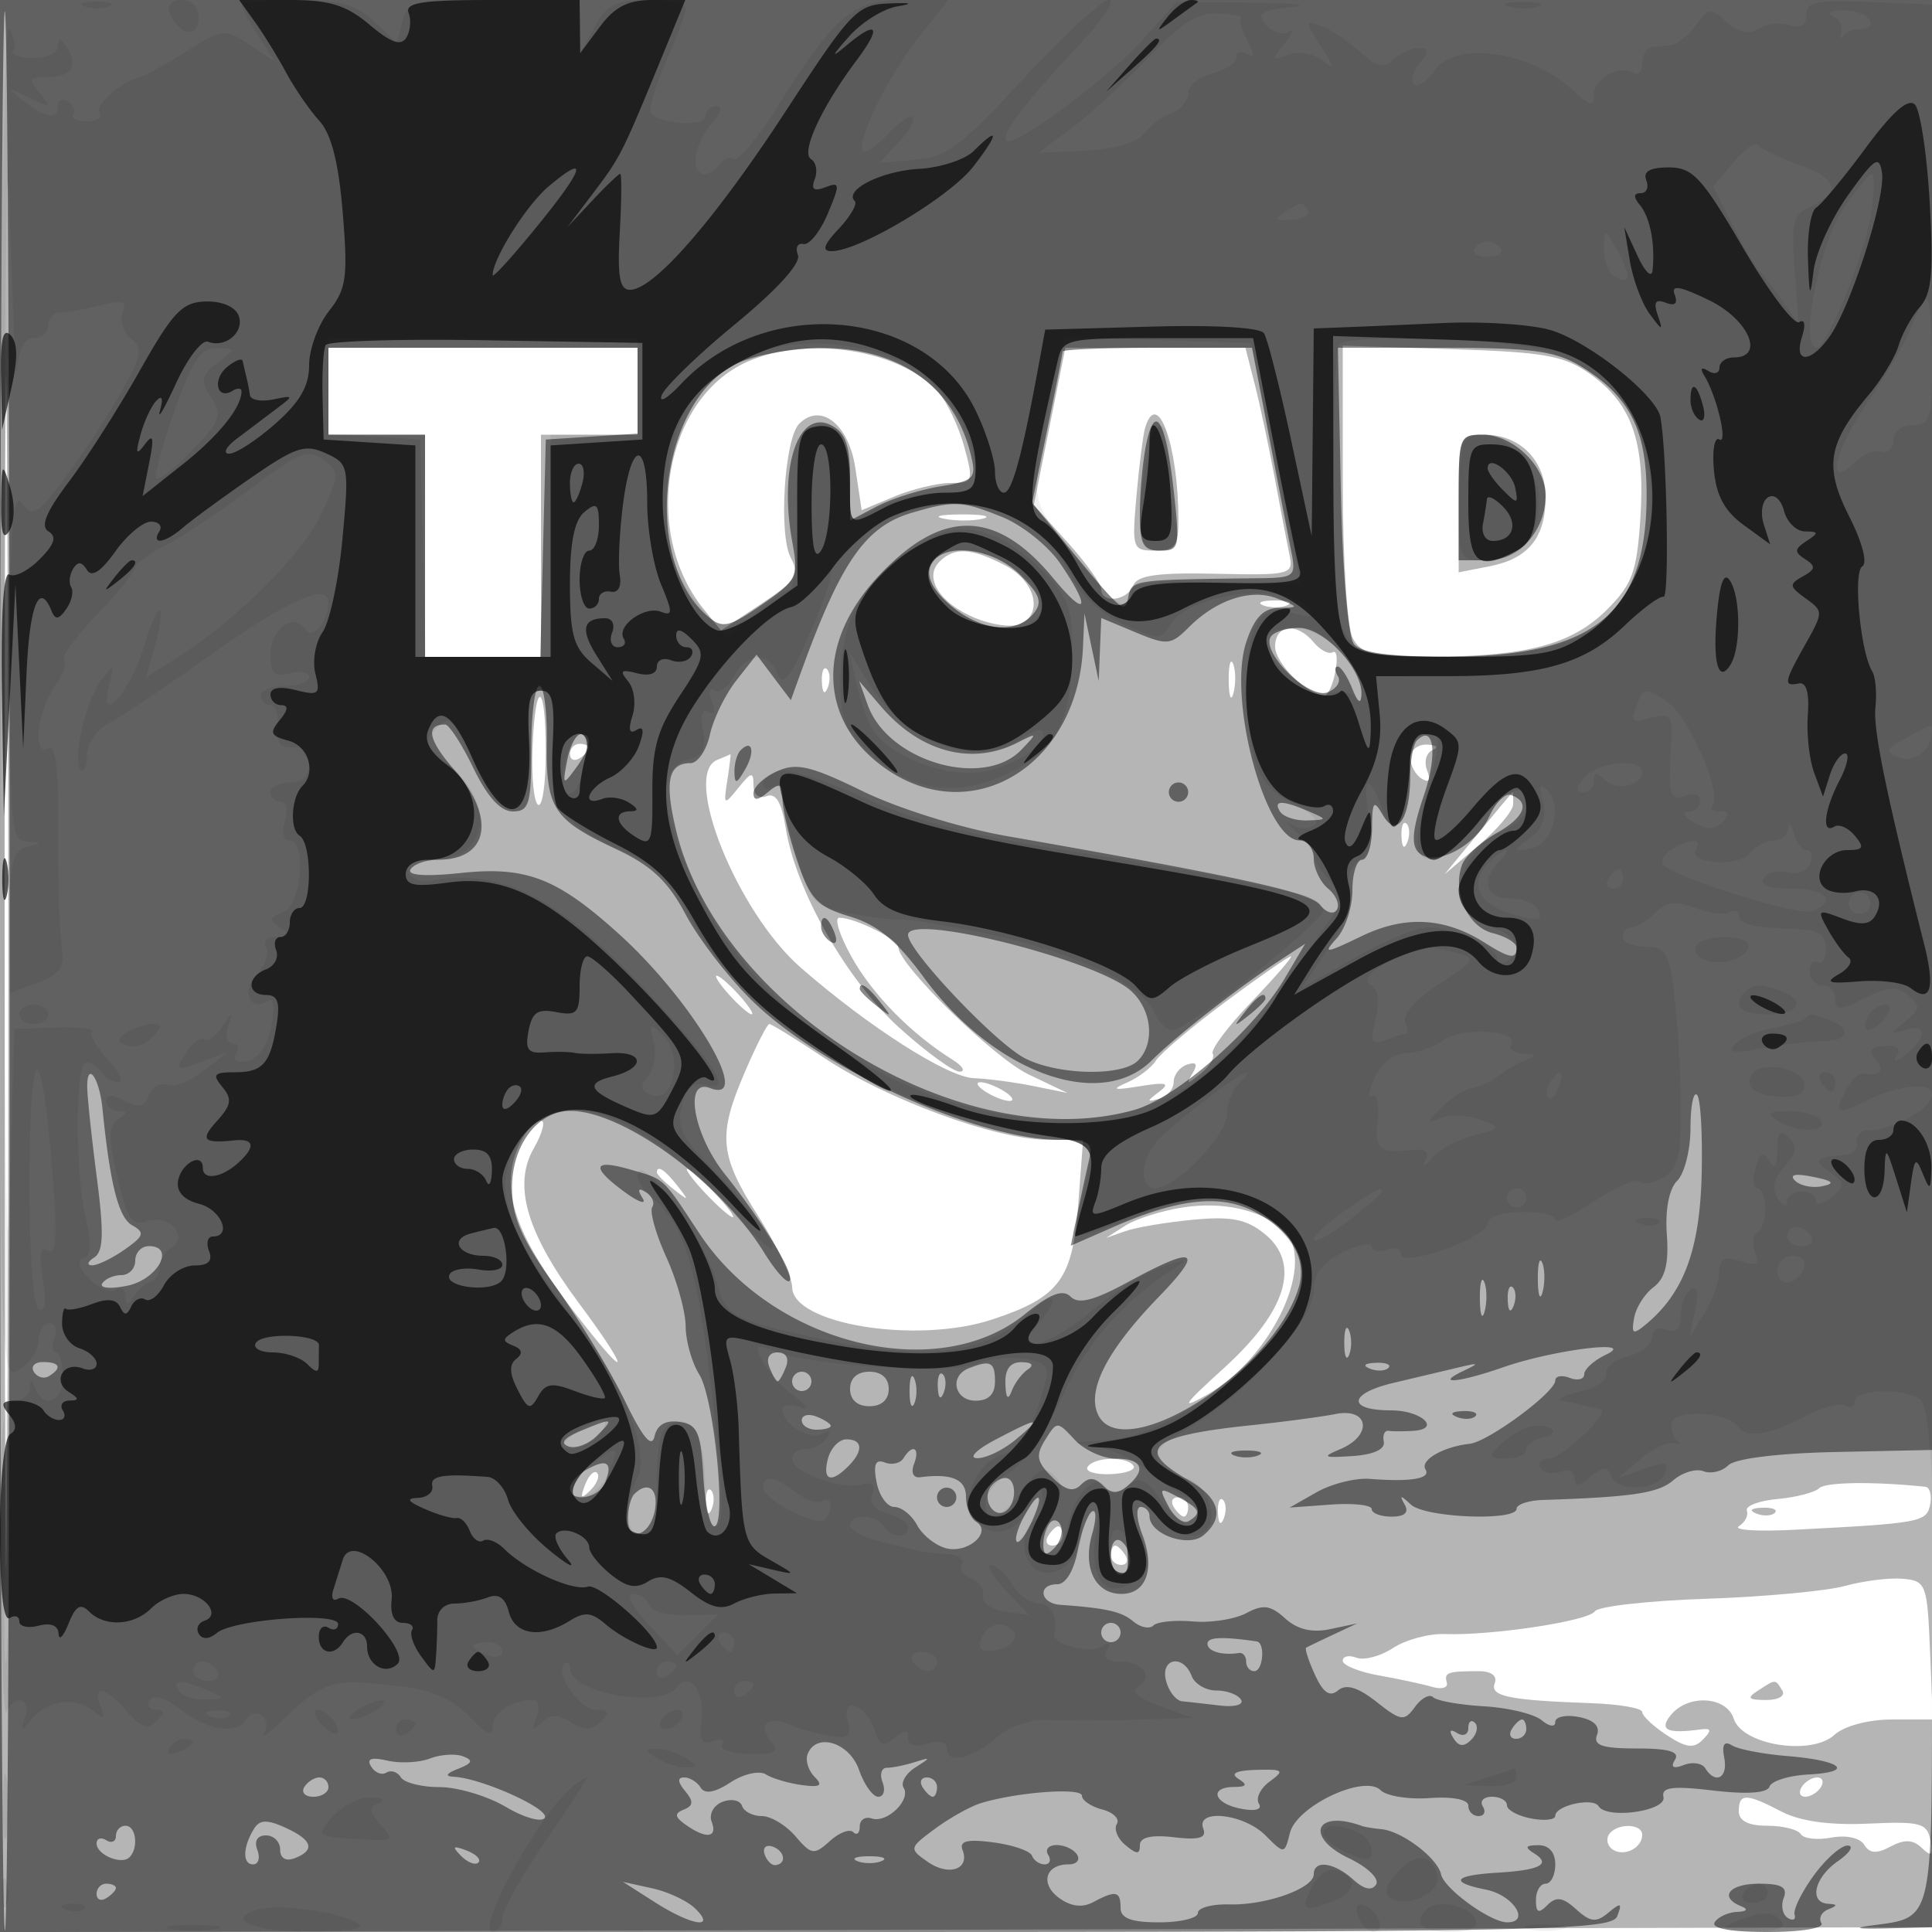
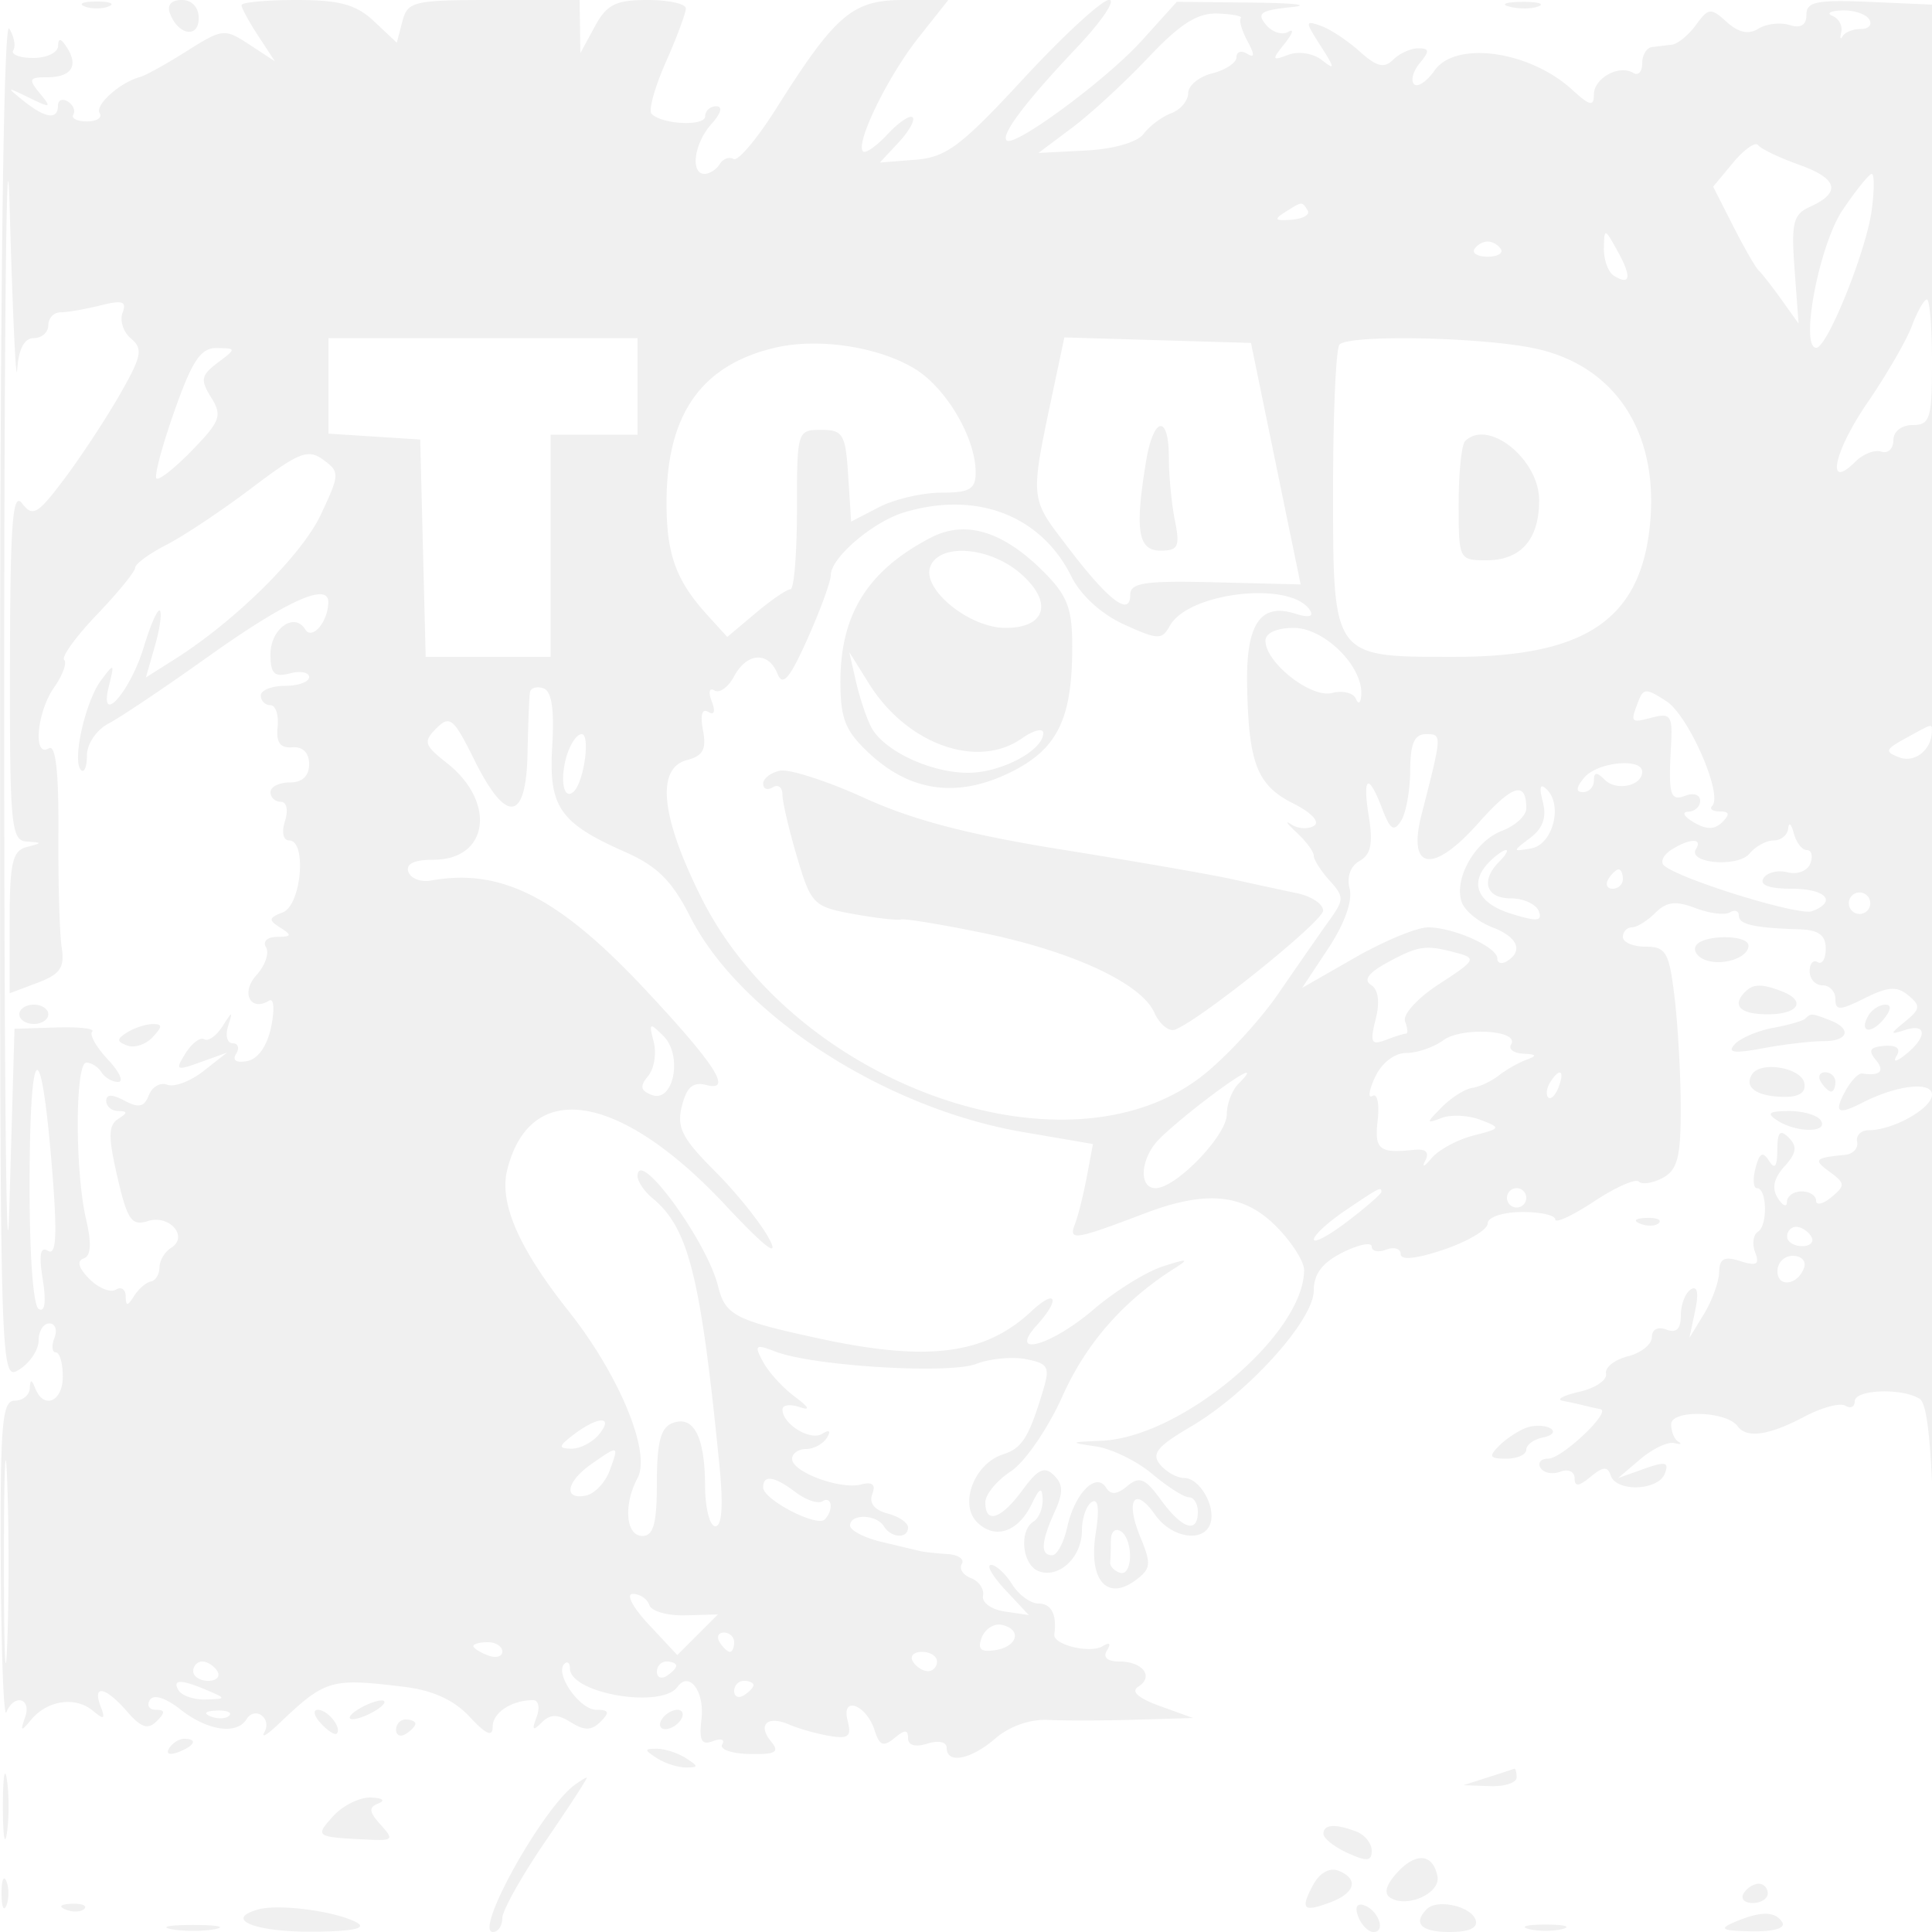
<svg xmlns="http://www.w3.org/2000/svg" width="200" height="200" fill="#000000">
-   <path fill-opacity=".29" fill-rule="evenodd" d="M0 100.005V200.01l100.25-.255 100.25-.255.255-99.75L201.01 0H0zm.481.495c0 55 .121 77.647.269 50.326.148-27.32.148-72.32 0-100C.602 23.147.481 45.5.481 100.5M34 40.5V45h10v23h12V45h10v-9H34zm43.415-3.079c-8.6 3.745-11.08 17.597-4.586 25.616l1.807 2.232 4.156-2.75c3.635-2.406 4.019-3.003 3.07-4.778-1.283-2.396-.657-12.346.873-13.876 2.234-2.234 5.13.054 5.811 4.593l.653 4.357 3.369-1.408C94.42 50.633 97.039 50 98.387 50c2.348 0 2.408-.159 1.433-3.75-.56-2.062-1.762-4.6-2.669-5.638-3.821-4.37-13.451-5.927-19.736-3.191m31.237 6.719-1.632 8.139 3.49 3.863c1.919 2.125 3.49 4.312 3.49 4.861 0 1.514 2.712 1.191 3.32-.395.404-1.052 2.5-1.349 8.573-1.213 7.605.171 8.016.071 7.612-1.857-.234-1.121-.928-4.738-1.542-8.038s-1.549-7.687-2.078-9.75l-.962-3.75h-18.638zM139 49.958c0 7.858.461 15.035 1.035 16.108.879 1.642 2.126 1.93 8.25 1.91 9.836-.032 14.488-1.287 18.078-4.877 2.632-2.633 3.094-3.913 3.455-9.579.496-7.796-.882-11.716-5.2-14.795-2.682-1.912-4.689-2.273-14.368-2.582L139 35.784zm-20.448-5.708c-.213.688-.616 3.837-.897 7-.494 5.561-.431 5.75 1.917 5.75 2.075 0 2.426-.473 2.417-3.25-.026-7.694-2.168-13.614-3.437-9.5M151 52.125v7.125l3.25-.638c3.974-.781 5.75-2.989 5.75-7.148 0-3.777-2.631-6.464-6.329-6.464-2.645 0-2.671.07-2.671 7.125m-53.238 1.582c1.244.239 3.044.23 4-.02s-.062-.446-2.262-.435-2.982.216-1.738.455m-.515 4.446c-1.644 1.644.051 4.313 3.697 5.824 1.661.688 3.703.989 4.538.668 2.572-.987 1.757-4.47-1.432-6.119-3.529-1.825-5.256-1.92-6.803-.373m33.503 4.509c.688.278 1.813.278 2.5 0 .688-.277.125-.504-1.25-.504s-1.937.227-1.25.504m1.25 4.281c0 1.727 3.362 5.057 5.106 5.057.363 0 .873-1.111 1.133-2.47.26-1.358.138-2.263-.27-2.011-.408.253-1.298-.211-1.978-1.03-1.746-2.104-3.991-1.848-3.991.454m-4.805 3.557c.02 1.65.244 2.204.498 1.231s.237-2.323-.037-3-.481.119-.461 1.769m-42.116.083c.048 1.165.285 1.402.604.605.289-.722.253-1.585-.079-1.917s-.568.258-.525 1.312m-29.956 6.828c-.12 2.977.14 5.632.579 5.901s.798-2.166.798-5.412c0-7.399-1.082-7.783-1.377-.489m3.877.648c0 .582.45.781 1 .441s1-.816 1-1.059S60.55 77 60 77s-1 .477-1 1.059m87 .382c0 .793.526 1.766 1.17 2.164q1.167.719.556-.876c-.337-.88-.076-1.818.58-2.085.657-.268.407-.522-.556-.565s-1.75.569-1.75 1.362m-71.75.221c-3.685 1.487 2.043 15.744 8.64 21.504 7.006 6.118 15.164 11.333 17.902 11.444 1.489.061 4.283.431 6.208.822l3.5.711-4.021-1.92C102.856 109.493 93 99.862 93 98.052 93 97.247 88.502 95 86.889 95c-.559 0 .024 1.852 1.296 4.115 2.184 3.886 6.14 7.905 10.411 10.576 1.047.655 1.39 1.218.762 1.25s-3.414-1.984-6.192-4.482c-5.455-4.904-10.789-14.25-11.823-20.714-.43-2.692-1.027-3.696-1.98-3.331-.813.312-1.363-.146-1.363-1.137 0-1.426-.22-1.386-1.566.282-1.502 1.863-1.548 1.831-1.138-.809.235-1.513.377-2.714.315-2.671-.061.043-.673.306-1.361.583m78.773 7.606-3.477 4.232 3.539-3c1.946-1.65 3.548-3.562 3.56-4.25.012-.687-.016-1.242-.062-1.232s-1.648 1.922-3.56 4.25m-7.944.315c.048 1.165.285 1.402.604.605.289-.722.253-1.585-.079-1.917s-.568.258-.525 1.312m-18.23 17.135c-3.492 2.595-6.725 5.323-7.184 6.064s-1.81 1.769-3 2.287c-1.694.736-1.403.818 1.335.375 2.75-.444 3.179-.322 2 .571-1.333 1.011-1.333 1.092 0 .728.825-.225 1.5-1.01 1.5-1.743s.625-1.542 1.389-1.796c.961-.321 1.133-.038.558.916-.703 1.168-.573 1.171.85.017.925-.75 1.484-1.682 1.243-2.072-.24-.389 1.58-2.813 4.046-5.386S133.874 99 133.634 99s-3.293 2.123-6.785 4.718M75.5 103c.995 1.1 2.035 2 2.31 2s-.315-.9-1.31-2-2.035-2-2.31-2 .315.9 1.31 2m1.623 7.935c-2.855 6.636-2.668 8.628 1.403 15.019 1.911 2.999 3.474 6.273 3.474 7.274 0 3.864 12.929 5.953 20.755 3.353 6.927-2.3 8.284-4.133 8.872-11.983l.495-6.598-3.811-.021c-5.253-.029-16.521-4.171-22.939-8.432-2.937-1.951-5.518-3.547-5.733-3.547-.216 0-1.348 2.221-2.516 4.935M102 113c.825.533 1.95.969 2.5.969s.325-.436-.5-.969-1.95-.969-2.5-.969-.325.436.5.969m-47.965 4.934c-2.698 5.042-.881 10.131 7.204 20.166 4.181 5.19 3.282 2.959-1.262-3.131-5.456-7.313-6.911-12.276-4.72-16.095.908-1.581 1.237-2.874.732-2.874s-1.384.87-1.954 1.934M68 121.378c0 .207.787.995 1.75 1.75 1.586 1.243 1.621 1.208.378-.378-1.307-1.666-2.128-2.195-2.128-1.372m5 2.122c1.292 1.375 2.574 2.5 2.849 2.5s-.557-1.125-1.849-2.5-2.574-2.5-2.849-2.5.557 1.125 1.849 2.5m49.5 1.486c-2.2.333-4.9 1.181-6 1.885l-2 1.28 2-.706c1.1-.388 4.255-.919 7.011-1.18 3.943-.372 5.518-.062 7.394 1.457 3.795 3.073 2.313 7.987-4.189 13.887-4.282 3.886-4.609 4.39-1.824 2.812 6.967-3.946 11.585-14.121 7.825-17.241-2.39-1.983-6.202-2.802-10.217-2.194m-9.91 26.869c-.291.47.763.808 2.342.75s2.664-.443 2.411-.855c-.63-1.026-4.102-.949-4.753.105m-52.026 1.852c-.542 1.425-.428 1.54.56.56.684-.679.991-1.486.683-1.793-.308-.308-.867.247-1.243 1.233m127.756.352c-.451.439-2.395.943-4.32 1.12-1.925.176-3.349.721-3.165 1.209s-.188 1.212-.828 1.607c-.64.396 1.909.562 5.665.369 13.164-.675 13.786-.79 14.139-2.619.184-.96-.035-1.784-.488-1.831-5.374-.564-10.343-.498-11.003.145m-115.241 1.524c.048 1.165.285 1.402.604.605.289-.722.253-1.585-.079-1.917s-.568.258-.525 1.312M121.5 156c.34.55.816 1 1.059 1s.441-.45.441-1-.477-1-1.059-1-.781.45-.441 1m4.579.583c.048 1.165.285 1.402.604.605.289-.722.253-1.585-.079-1.917s-.568.258-.525 1.312m55.734.1c.721.289 1.584.253 1.916-.079s-.258-.568-1.312-.525c-1.165.048-1.402.285-.604.604M108.5 159c-.34.55-.141 1 .441 1s1.059-.45 1.059-1-.198-1-.441-1-.719.45-1.059 1m6.5 2c0 .55.477 1 1.059 1s.781-.45.441-1-.816-1-1.059-1-.441.45-.441 1m76 3.173c-1.925.532-8.406 1.132-14.401 1.333-5.996.201-11.171.785-11.5 1.297-.647 1.006-10.742 2.534-15.561 2.354-1.629-.06-4.027.589-5.33 1.443-1.303.853-3.008 1.307-3.789 1.007-.78-.299-1.419-.158-1.419.313 0 .472 1.688 1.156 3.75 1.522s4.549.9 5.525 1.187 1.651.083 1.5-.454c-.295-1.046.07-1.175 3.332-1.175 1.275 0 1.918.494 1.627 1.25-.519 1.354 1.445 1.758 10.016 2.063 2.888.103 5.25.514 5.25.914s1.148 1.479 2.551 2.399c2.018 1.322 2.803 1.413 3.75.439.936-.962.87-1.188-.301-1.03-3.472.468-4.307.04-3-1.535 1.787-2.153 5.739-1.897 6.474.419.865 2.724 7.993 3.874 10.417 1.679 1.031-.932 3.523-1.598 5.982-1.598h4.215l-.294-7.169c-.28-6.831-.412-7.18-2.794-7.397-1.375-.126-4.075.207-6 .739M182 175c-1.207.78-1.049.972.809.985 1.288.008 2.036-.427 1.691-.985-.743-1.202-.639-1.202-2.5 0m4.5 10c-.34.55-.168 1 .382 1s1.278-.45 1.618-1 .168-1-.382-1-1.278.45-1.618 1m-6.5 2.5c0 .993.993 1.5 2.941 1.5 1.618 0 3.182.39 3.476.866s1.719.64 3.166.363c1.519-.29 2.953.021 3.396.737.563.912 1.29.96 2.741.184 1.431-.766 2.317-.726 3.224.147.987.95 1.173.782.886-.797-.324-1.778-1.036-1.969-6.422-1.718-3.973.184-7.065-.244-8.983-1.244-3.667-1.913-4.425-1.919-4.425-.038m-13.457 2.431c-.317.512-.118 1.213.441 1.559 1.193.737 3.016-.199 3.016-1.549 0-1.217-2.707-1.225-3.457-.01" />
-   <path fill-opacity=".464" fill-rule="evenodd" d="M0 100v100h83.393c76.398 0 83.446-.138 84.023-1.641.53-1.381.385-1.438-.912-.362-1.267 1.051-1.861.99-3.336-.345-1.385-1.253-2.067-1.353-2.982-.438s-1.186.797-1.186-.514c0-.935.45-1.7 1-1.7s1-.9 1-2c0-1.244-.662-1.994-1.75-1.985-1.363.012-1.45.206-.393.875 1.73 1.096.547 1.707-3.805 1.967-4.594.273-5.085.986-1.212 1.761 2.817.563 4.637 3.382 2.184 3.382-1.732 0-6.514-3.466-6.842-4.958-.374-1.704-4.037-4.48-6.182-4.686-.825-.079-1.725-.226-2-.326-4.826-1.765-6.003 1.121-1.36 3.335 1.929.92 3.177 2.122 2.814 2.709-.428.694-1.247.519-2.382-.509-1.969-1.782-4.072-2.061-4.072-.54 0 1.461-4.927 3.218-8.75 3.12-1.787-.046-3.25.352-3.25.885 0 .534-1.8.97-4 .97-2.889 0-4-.417-4-1.5 0-1.739-.493-1.842-2.83-.591-1.127.603-2.316.457-3.534-.433-1.995-1.459-1.425-3.476.982-3.476.825 0 1.222-.45.882-1s-1.293-1-2.118-1-1.222.45-.882 1 .179 1-.358 1-1.125-.403-1.309-.895c-.183-.493-1.986-1.114-4.005-1.38-2.713-.358-3.545-.15-3.182.794.769 2.004-1.437 2.741-3.622 1.21-1.934-1.354-1.916-1.433.768-3.417 1.511-1.117 3.638-2.306 4.727-2.643 3.724-1.151 10.481-1.652 10.481-.776 0 .48.945 1.121 2.101 1.423 1.155.302 1.835.979 1.511 1.503-.325.525.08 1.51.899 2.19 1.177.977 1.489.978 1.489.004q0-1.231 3.531-.82c2.608.305 3.401.072 3.032-.89-.804-2.095 4.174-1.566 6.422.682 1.979 1.979 1.986 1.979 2.55-.25.706-2.792 7.715-6.085 9.388-4.412.605.605 2.895.97 5.089.812 2.359-.17 3.988.152 3.988.789a1.07 1.07 0 0 0 1.059 1.076c.582 0 .781-.45.441-1s.084-1 .941-1 1.559.398 1.559.883c0 .486 1.125 1.099 2.5 1.362s2.5.143 2.5-.267c0-1.071 3.905-1.942 4.486-1 .851 1.376 7.043.506 6.716-.945-.232-1.027.913-1.177 5.167-.677 3.496.411 5.592.262 5.816-.412.194-.58 2.005-1.142 4.025-1.249 4.854-.258 3.47-1.451-2.218-1.912-2.48-.202-5.044-.697-5.698-1.101-.805-.498-1.063-.081-.799 1.291.4 2.076-.907 2.787-1.968 1.071-.325-.526-1.325-.675-2.223-.33q-1.635.628-.909-.544c.513-.829-.635-1.17-3.943-1.17-3.584 0-4.542-.324-4.13-1.397.346-.903-.323-1.561-1.893-1.861-1.336-.256-2.429-.022-2.429.519 0 .557-.613.475-1.411-.187-.777-.645-3.47-1.293-5.985-1.441s-4.874-.569-5.24-.936c-.366-.366-1.213.082-1.882.996-1.117 1.528-1.439 1.486-3.99-.52-1.928-1.517-3.141-1.879-3.976-1.186-.861.714-1.541.253-2.396-1.624-.657-1.442-1.066-2.7-.907-2.796.158-.096 1.412-.7 2.787-1.344l2.5-1.17-2.79.592c-1.885.4-3.4.041-4.667-1.106-1.517-1.373-2.288-1.478-4.026-.548-1.183.633-3.671 1.02-5.53.86s-3.7.029-4.091.42c-.392.391-1.324.204-2.072-.417-1.247-1.035-2.73-1.373-7.574-1.726-2.101-.154-2.375-2.128-.295-2.128.871 0 1.718-1.407 2.113-3.511.362-1.931 1.029-3.74 1.481-4.019.452-.28.454.775.004 2.345-.996 3.473.332 6.185 3.028 6.185 2.597 0 3.512-2.591 2.169-6.147-.604-1.602-.676-2.853-.163-2.853.502 0 .913.434.913.965 0 1.851 4.003 3.277 5.564 1.982 2.249-1.866 1.7-3.89-1.558-5.744-5.592-3.181-3.995-4.574 6.494-5.661 3.3-.343 7.238-.865 8.75-1.162 3.481-.682 3.879 2.209.5 3.632-1.946.82-1.777.917 1.25.718 2.177-.143 3.405-.703 3.25-1.48-.138-.688.087-1.197.5-1.132.412.066 1.564.066 2.559 0 2.937-.192.838-2.118-2.309-2.118-4.572 0-4.424-1.738.242-2.843l6.758-1.603c2.131-.507 2.205-.455.5.355-3.08 1.464-.484 1.231 4.103-.368 5.266-1.835 14.013-2.908 10.647-1.306-1.238.589-2.25 1.5-2.25 2.025s-.675.695-1.5.378-1.5-.193-1.5.275c0 1.218-6.932 6.338-8.87 6.55-2.737.3-5.15 1.696-4.565 2.642.597.966-1.468 1.32-5.766.988-1.486-.114-3.961.507-5.5 1.381l-2.799 1.589 4.25-.308c2.338-.169 4.25.042 4.25.469s.927.776 2.059.776c1.357 0 1.818-.426 1.353-1.25-.564-1-.436-1 .641 0 1.479 1.373 10.947 1.746 10.947.432 0-.45 1.238-.859 2.75-.908 9.244-.301 11.932-.707 13.463-2.033.942-.816 2.349-1.239 3.128-.94.778.298 1.938.02 2.576-.618.694-.694 5.171-1.246 11.122-1.372l9.961-.212v23.328c0 25.492.098 25.071-6.004 25.864-2.339.304-1.842.413 1.504.331l5-.122.255-99.75L201.01 0H0zm0 .5c0 54.908.23 99.603.511 99.322.661-.66.648-197.997-.012-198.657C.224.891 0 45.592 0 100.5m34-60V45h10v23h11.934l.283-11.25.283-11.25 4.75-.305L66 44.89V36H34zm42.192-2.824c-8.002 3.943-9.789 20.439-2.838 26.204 1.445 1.198 2.171 1.028 5.514-1.288 3.646-2.527 3.812-2.871 3.147-6.512-1.423-7.78.647-13.866 4.09-12.024 1.42.76 1.895 2.119 1.895 5.42v4.405l2.75-1.45c1.513-.797 4.471-1.733 6.573-2.08 3.522-.58 3.773-.836 3.183-3.241C98.761 40.007 93.153 35.998 85 36.027c-3.026.01-6.988.752-8.808 1.649M110 36.393c0 .216-.711 3.829-1.579 8.028l-1.579 7.635 3.062 3.722c6.377 7.753 6.536 7.89 6.903 5.985.334-1.735.498-1.758 13.549-1.906 3.633-.041 3.826-.198 3.327-2.7-.291-1.462-1.326-6.82-2.3-11.907L129.612 36h-9.806c-5.393 0-9.806.177-9.806.393m28.804 14.318c.175 8.504.755 15.257 1.372 16.001.724.872 3.856 1.281 9.696 1.266 15.114-.038 20.502-4.363 20.586-16.522.048-6.904-1.714-10.422-6.762-13.5-2.655-1.619-5.059-1.949-14.196-1.954l-11-.005zm-20.166-4.648c-.351 1.753-.638 4.931-.638 7.062 0 3.269.328 3.875 2.098 3.875 1.982 0 2.06-.347 1.399-6.25-.818-7.311-1.96-9.183-2.859-4.687M151 51.5V58h2.943c3.313 0 6.057-3.045 6.057-6.723 0-3.014-3.379-6.277-6.5-6.277-2.41 0-2.5.233-2.5 6.5m-56.555 1.568c-4.829 1.404-7.366 5.028-11.494 16.42l-1.083 2.989-1.773-2.351-1.773-2.351-2.092 2.66c-1.15 1.462-2.384 3.988-2.74 5.612S72.228 79 71.48 79c-2.299 0-2.707 1.886-1.498 6.926 4.439 18.502 29.645 33.915 47.4 28.985 4.377-1.215 12.455-8.275 15.633-13.662l2.096-3.552-2.708 1.774c-4.257 2.79-10.696 7.822-13.156 10.282-5.328 5.328-16.354 1.319-23.629-8.592-2.764-3.766-4.79-5.432-7.645-6.287-3.356-1.006-4.094-1.78-5.428-5.697-.85-2.493-1.545-5.408-1.545-6.478 0-1.614-.254-1.733-1.5-.699-1.067.885-1.5.915-1.5.101 0-.629 1.088-1.64 2.418-2.246 2.029-.924 3.462-.593 8.905 2.059 3.667 1.786 10.115 3.796 14.832 4.623 24.402 4.276 31.443 5.823 32.499 7.142.651.813 1.409 1.028 1.739.494.322-.52-.085-1.502-.904-2.182S136 89.91 136 88.878 135.337 87 134.526 87c-3.536 0-7.469-14.612-5.522-20.512.832-2.52 1.754-3.506 3.324-3.551 2.171-.064 2.171-.064-.088-.972-2.679-1.076-6.297.092-9.164 2.959-1.865 1.865-2.249 1.902-5.54.527L114 63.973l-.132 3.264-.131 3.263L113 67l-.737-3.5-.153 3.5c-.53 12.068-11.2 18.779-20.212 12.713-7.013-4.721-7.536-12.787-1.28-19.712 6.676-7.39 12.409-7.432 18.423-.135 3.48 4.222 3.947 3.206.709-1.54-1.237-1.814-3.947-3.98-6.02-4.812-4.195-1.684-4.906-1.719-9.285-.446m1.856 5.59c-.418 1.089.297 2.46 2.087 4 3.09 2.657 6.789 3.039 8.577.884.979-1.18.725-1.943-1.332-4-2.986-2.986-8.331-3.493-9.332-.884m35.244 7.27c-1.004 1.623 3.95 6.48 5.861 5.747.946-.364 1.441-1.114 1.098-1.668S138.148 69 138.473 69s.998 1.013 1.496 2.25q.904 2.251.968.635c.103-2.645-3.869-6.885-6.451-6.885-1.302 0-2.626.417-2.941.928M55 77.5c0 5.732-.226 6.5-1.911 6.5-1.275 0-2.635-1.497-4.089-4.5-1.198-2.475-2.513-4.5-2.923-4.5-2.067 0-1.739 1.62.946 4.679C51.378 84.639 50.6 89 45.359 89c-1.233 0-2.516.446-2.853.99-.393.636 1.485.771 5.253.377 6.728-.703 9.902.525 16.301 6.307 7.634 6.896 14.039 17.729 9.44 15.964-2.736-1.049-1.74 4.785 1.515 8.881 4.097 5.156 7.321 10.479 6.713 11.086-.275.275-1.454-1.044-2.621-2.931C74.599 122.378 64.504 115 59.032 115c-3.348 0-6.032 3.531-6.032 7.936 0 3.066.997 5.331 4.511 10.25 2.481 3.473 5.708 8.789 7.172 11.814 1.853 3.83 2.786 4.951 3.074 3.692.272-1.196 1.146-1.704 2.578-1.5 1.859.264 2.208 1.049 2.467 5.558.167 2.887.677 5.25 1.135 5.25 1.305 0-.001-13.244-1.549-15.715-.764-1.218-1.398-3.468-1.41-5s-.91-4.743-1.996-7.136-1.744-4.725-1.462-5.181-.014-1.155-.658-1.553q-1.177-.73-.352.601c.451.729-.366.461-1.814-.595-3.534-2.578-3.368-3.474.44-2.382 3.74 1.073 3.366.731 7.25 6.624 7.566 11.479 24.559 15.734 33.652 8.426 2.703-2.172 3.984-2.667 4.798-1.853s2.422.397 6.023-1.563c6.951-3.783 7.848-3.326 3.097 1.577-5.068 5.231-7.254 9.236-6.44 11.8 1.955 6.159 18.185-3.74 20.923-12.762.899-2.962-.827-5.92-4.59-7.866-3.54-1.831-7.879-1.348-14.673 1.634l-4.325 1.897.664-3.226c.365-1.775.897-4.24 1.183-5.477.46-1.997.133-2.25-2.908-2.25-8.619 0-24.704-7.283-32.025-14.5-2.421-2.387-5.478-6.368-6.793-8.847-1.824-3.438-3.535-5.043-7.213-6.766-6.496-3.043-7.249-4.202-7.156-11.027.044-3.223-.299-5.86-.762-5.86-.462 0-.841 2.925-.841 6.5m34.823-4.531c2.095 5.858 11.992 8.744 15.914 4.641 1.695-1.773 1.679-1.801-.421-.727-4.696 2.401-10.05.985-14.096-3.727L88.94 70.5zm-31.112 5.762c-.488 2.554-.431 2.607.884.809 1.606-2.198 1.804-3.54.522-3.54-.486 0-1.119 1.229-1.406 2.731m87.972-2.081c-.375.376-.69 2.071-.698 3.767-.022 4.42-1.428 6.379-2.838 3.953-.944-1.626-1.09-1.445-1.117 1.38-.016 1.787-.48 3.25-1.03 3.25s-1 1.427-1 3.171-.733 3.982-1.629 4.972c-1.457 1.609-1.182 1.584 2.579-.233 4.497-2.172 8.594-1.952 12.765.688 2.577 1.631 3.285 1.741 3.285.51 0-.49-1.118-1.172-2.485-1.515-2.602-.653-4.218-4.319-3.14-7.127.325-.847 1.945-2.31 3.601-3.253 2.917-1.66 3.471-3.231 1.384-3.926-.559-.187-1.536.804-2.173 2.202-1.431 3.141-5.744 5.354-7.335 3.763-.792-.792-.645-2.412.533-5.867 1.462-4.292 1.069-7.506-.702-5.735m-70.016 1.017c-.367.366-.653 1.379-.637 2.25.025 1.3.221 1.257 1.092-.242 1.077-1.852.765-3.228-.455-2.008M121 82c0 .55.45 1 1 1s1-.45 1-1-.45-1-1-1-1 .45-1 1m11.5 2c.34.55 1.604.968 2.809.93 2.112-.068 2.119-.101.191-.93-2.752-1.183-3.731-1.183-3 0M85 95.941c0 .518.445 1.216.989 1.552.566.35.734-.051.393-.941C85.717 94.82 85 94.503 85 95.941m9 .837c0 1.645 9.032 11.187 12.08 12.764 3.413 1.764 10.067 1.911 11.72.258 1.793-1.793 1.45-5.264-.716-7.224C113.553 99.38 94 94.469 94 96.778m-5 5.6c0 .207.787.995 1.75 1.75 1.586 1.243 1.621 1.208.378-.378-1.307-1.666-2.128-2.195-2.128-1.372m39.872 2.372c-1.243 1.586-1.208 1.621.378.378.963-.755 1.75-1.543 1.75-1.75 0-.823-.821-.294-2.128 1.372M9.031 112.583c.017 1.055.465 5.266.997 9.36.742 5.717.677 7.626-.281 8.235-.686.435-.785.798-.22.807.566.008 2.083-.724 3.372-1.627 2.01-1.408 2.121-1.767.782-2.517-1.412-.79-2.284-4.22-3.075-12.093-.321-3.206-1.621-4.991-1.575-2.165M175 116.762c0 2.252-.618 4.713-1.374 5.469-.846.846-1.259 2.985-1.075 5.567.215 3.013-.173 4.547-1.376 5.448-.921.69-1.828 2.13-2.014 3.2-.29 1.668-.113 1.759 1.238.638 3.893-3.231 5.554-7.678 5.753-15.407.109-4.213-.106-7.964-.477-8.335s-.675 1.168-.675 3.42m10.818 5.456c.533.533 1.805.793 2.826.576 1.375-.291 1.123-.543-.97-.969-1.825-.373-2.482-.233-1.856.393M14 130.5c0 .825-.648 1.5-1.441 1.5s-1.683.391-1.978.869c-.296.478.874.581 2.599.228 3.149-.644 5.03-4.097 2.232-4.097-.777 0-1.412.675-1.412 1.5m145.195 2c.02 1.65.244 2.204.498 1.231s.237-2.323-.037-3-.481.119-.461 1.769m-6 2c.02 1.65.244 2.204.498 1.231s.237-2.323-.037-3-.481.119-.461 1.769m2.884.083c.048 1.165.285 1.402.604.605.289-.722.253-1.585-.079-1.917s-.568.258-.525 1.312M139.158 139c0 1.375.227 1.938.504 1.25.278-.687.278-1.812 0-2.5-.277-.687-.504-.125-.504 1.25m-59.52 2.5c.317.825.705 1.5.862 1.5s.545-.675.862-1.5c.347-.905.005-1.5-.862-1.5s-1.209.595-.862 1.5m-76.128.516c.346.559 1.047.758 1.559.441C6.456 141.6 6.198 141 4.441 141c-.857 0-1.276.457-.931 1.016m96.74-.354c-2.007.81-1.438 3.338.75 3.338q2 0 2-2c0-2.021-.479-2.254-2.75-1.338m3.829 1.588q.078 2.254.65.75c.314-.825 1.066-1.831 1.671-2.235.678-.453.429-.74-.65-.75-1.176-.01-1.724.723-1.671 2.235m37.734-1.567c.721.289 1.584.253 1.916-.079s-.258-.568-1.312-.525c-1.165.048-1.402.285-.604.604M82 143c0 .55.45 1 1 1s1-.45 1-1-.45-1-1-1-1 .45-1 1m6 .786c0 1.119.747 1.785 2 1.785s2-.666 2-1.785S91.253 142 90 142s-2 .667-2 1.786m6.158.214c0 1.375.227 1.938.504 1.25.278-.687.278-1.812 0-2.5-.277-.687-.504-.125-.504 1.25m2.921-.417c.048 1.165.285 1.402.604.605.289-.722.253-1.585-.079-1.917s-.568.258-.525 1.312M83 147.031c0 .533.675.969 1.5.969s1.5-.177 1.5-.393-.675-.652-1.5-.969-1.5-.139-1.5.393m67.813-.348c.721.289 1.584.253 1.916-.079s-.258-.568-1.312-.525c-1.165.048-1.402.285-.604.604M60 148.177c-1.646.692-2.04 1.223-1.152 1.553.742.276 2.076-.225 2.965-1.114 1.846-1.846 1.65-1.894-1.813-.439m43 .883c-1.925 1.014-2.762 1.866-1.861 1.892.902.026 2.702-.837 4-1.919 2.866-2.387 2.433-2.381-2.139.027m5.209-.024c-1.015 1.626-.9 2.273.686 3.859 1.385 1.385 2.205 1.605 3.005.805s1.421-.779 2.276.076c.859.859 1.534.88 2.5.078 2.04-1.693 1.577-2.854-1.137-2.854-1.354 0-3.282-.881-4.286-1.958-1.809-1.943-1.834-1.943-3.044-.006M85.71 151c-.589 2.252.298 2.592 2.09.8 1.597-1.597 1.519-2.8-.183-2.8-.761 0-1.619.9-1.907 2m7.817-.044c-.325.526-1.194.725-1.931.442-.973-.373-1.207.187-.852 2.044.269 1.407 1.096 2.558 1.837 2.558.742 0 1.8.844 2.352 1.875s1.901 2.11 2.999 2.397c2.259.591 4.838-1.678 3.117-2.742-.577-.356-1.049-1.521-1.049-2.589 0-1.805-1.482-2.437-4.734-2.019-.724.093-.99-.479-.643-1.382.648-1.687-.151-2.113-1.096-.584m34.223-.294c.688.278 1.813.278 2.5 0 .688-.277.125-.504-1.25-.504s-1.937.227-1.25.504m-67.008 1.463c-.958.536-1.742 1.402-1.742 1.925 0 1.563 3.015 1.073 3.655-.593.797-2.077.183-2.505-1.913-1.332M102.5 154c-.816 1.32.38 3.192 1.569 2.457 1.215-.75 1.207-3.457-.01-3.457-.518 0-1.219.45-1.559 1m-36.833.667c-.367.366-.667 1.529-.667 2.583 0 2.593 2.415 1.67 2.82-1.078.309-2.103-.789-2.87-2.153-1.505M97 155c0 .55.45 1 1 1s1-.45 1-1-.45-1-1-1-1 .45-1 1m23.974.952c.62 1.157 1.554 1.84 2.076 1.517 1.38-.853 1.194-1.268-1.126-2.51-1.905-1.019-1.983-.937-.95.993m-15.02 1.134c-.614 1.147-.928 2.274-.697 2.504.23.23.932-.708 1.559-2.086 1.378-3.024.707-3.35-.862-.418m2.775.518c-.401.401-.729 1.419-.729 2.263 0 1.125.296 1.237 1.112.421.612-.612.94-1.631.73-2.263-.211-.632-.712-.822-1.113-.421m6.271 3.337c0 1.132.45 2.059 1 2.059s1-.648 1-1.441-.45-1.719-1-2.059-1 .309-1 1.441M114 169c0 .55.45 1 1 1s1-.45 1-1-.45-1-1-1-1 .45-1 1m11 1.167c0 .778 1.524 1.224 3.25.951.412-.065.75.332.75.882s.375 1 .833 1c.93 0 1.17-2.952.25-3.083-3.627-.518-5.083-.447-5.083.25M120.71 174c.288 1.1 1.033 2.051 1.657 2.114.623.063 2.381.262 3.906.442 1.556.184 2.518-.086 2.191-.614-.32-.518-1.47-.942-2.554-.942-1.085 0-2.232-.675-2.548-1.5-.884-2.303-3.267-1.854-2.652.5m31.29 4.892c0 .674-.52.905-1.155.513-.744-.46-.881-.273-.387.528.546.882 1.078.931 1.838.171.589-.589.763-1.378.387-1.754-.375-.376-.683-.132-.683.542m4.5.108c-.34.55-.141 1 .441 1s1.059-.45 1.059-1-.198-1-.441-1-.719.45-1.059 1m-72.897 2.592c-.246.641.081 1.697.725 2.348.9.909.592 1.105-1.328.846-1.375-.185-3.05-.681-3.722-1.103s-2.318-.048-3.657.83c-1.615 1.058-2.656 1.24-3.087.541-.359-.58-1.131-1.054-1.715-1.054-.704 0-.67.475.1 1.403.894 1.077.865 1.523-.127 1.924-1.006.405-.96.755.208 1.582 2.108 1.491 3.311 1.344 2.67-.326-.3-.781.205-1.705 1.124-2.057.917-.352 1.826-.165 2.02.417.194.581 1.115 1.057 2.047 1.057s2.501.942 3.486 2.092c1.649 1.926 1.931 1.966 3.553.498.969-.877 2.063-1.293 2.431-.926.368.368.669.107.669-.581s.558-1.064 1.241-.836c1.562.521 4.086-1.909 3.302-3.178-.322-.52.212-1.458 1.186-2.083 1.671-1.073 1.667-1.104-.061-.562-1.007.317-2.293.576-2.857.576s-.766.675-.449 1.5c.316.825.116 1.5-.445 1.5-.562 0-1.458-1.254-1.992-2.786-.995-2.853-4.446-3.905-5.322-1.622m-39.103.451c-1.1.422-3.08.519-4.399.216-1.667-.382-2.18-.196-1.681.611.395.64 1.106.923 1.58.63s1.144-.075 1.49.484c.345.559 2.151 1.016 4.012 1.016s4.945.921 6.853 2.047 3.725 1.633 4.037 1.128c.558-.903-6.556-4.108-9.425-4.245-.944-.046-.78-.34.46-.825 1.479-.58 1.595-.88.5-1.292-.785-.295-2.327-.191-3.427.23m83.69 2.096c.985.624.875.834-.44.846-2.639.023-2.099 1.715.72 2.254 1.505.288 2.226.079 1.847-.535-.342-.554.168-1.585 1.134-2.292 1.562-1.142 1.406-1.274-1.407-1.194-2.088.059-2.718.372-1.854.921M31.5 185c-.34.55.084 1 .941 1S34 185.55 34 185s-.423-1-.941-1-1.219.45-1.559 1m64 0c.34.55.816 1 1.059 1s.441-.45.441-1-.477-1-1.059-1-.781.45-.441 1m-69.186 4.288c-1.181 1.89-1.239 3.712-.119 3.712.561 0 .76-.675.443-1.5-.35-.914-.001-1.5.893-1.5.808 0 1.469.661 1.469 1.469 0 .894.586 1.243 1.5.893 2.169-.833 1.849-1.882-.964-3.164-1.869-.851-2.648-.829-3.222.09M12 190.059c0 .582-.45.781-1 .441s-1-.19-1 .334c0 1.169 2.579 2.253 3.402 1.43.968-.967.684-3.264-.402-3.264-.55 0-1 .477-1 1.059m35.733 2.065c.679.684 1.486.991 1.793.683.308-.308-.247-.867-1.233-1.243-1.425-.542-1.54-.428-.56.56m31.417-.174c.22.66.726 1.166 1.125 1.125 1.196-.124.964-1.495-.325-1.925-.66-.22-1.02.14-.8.8m108.63 2.17c-1.254 1.717-2.156 3.55-2.005 4.075.151.524-.167.681-.707.347-.539-.333-.727-1.267-.417-2.074.42-1.097-.223-1.468-2.544-1.468-3.109 0-4.211 1.388-1.857 2.338.77.31.6.534-.441.583-.93.043-1.969.529-2.309 1.079-.386.625 1.676 1 5.5 1 3.443 0 5.871-.4 5.553-.915-.311-.503 0-1.142.691-1.421.998-.402.999-.522.006-.585-2.02-.128-1.435-2.706 1-4.405 1.238-.863 1.701-1.593 1.03-1.622-.671-.028-2.246 1.352-3.5 3.068m-99.03-1.458c.688.278 1.813.278 2.5 0 .688-.277.125-.504-1.25-.504s-1.937.227-1.25.504M10 196.059c0 .582.45.781 1 .441s1-.816 1-1.059-.45-.441-1-.441-1 .477-1 1.059m57.774.849c3.82 2.441 6.429 2.851 4.19.658-.805-.789-2.814-1.731-4.464-2.093l-3-.658z" />
  <path fill-opacity=".062" fill-rule="evenodd" d="M8.75.662c.688.278 1.813.278 2.5 0 .688-.277.125-.504-1.25-.504S8.063.385 8.75.662m8.859.761c.858 2.237 2.962 2.566 2.962.463C20.571.755 19.87 0 18.817 0c-1.106 0-1.553.526-1.208 1.423M25 .535c0 .295.778 1.722 1.728 3.173l1.728 2.637-2.648-1.735c-2.563-1.679-2.773-1.657-6.478.682-2.107 1.33-4.28 2.536-4.83 2.681-2.059.543-4.698 2.898-4.182 3.733.294.476-.299.865-1.318.865s-1.654-.322-1.41-.716c.243-.394-.015-.999-.574-1.345-.559-.345-1.016-.151-1.016.431 0 1.496-1.298 1.315-3.559-.496C.614 8.981.647 8.961 3 10.109c2.279 1.111 2.379 1.072 1.128-.445C2.925 8.206 3.011 8 4.819 8c2.546 0 3.34-1.135 2.13-3.048-.63-.996-.923-1.06-.934-.202C6.007 5.438 4.848 6 3.441 6s-2.337-.359-2.066-.798.08-1.451-.426-2.25C.386 2.062.025 28.867.015 72.258 0 142.769.007 143.013 2 141.768c1.1-.687 2-2.041 2-3.009 0-.967.498-1.759 1.107-1.759s.848.675.531 1.5-.252 1.5.143 1.5c.396 0 .719 1.125.719 2.5 0 2.589-1.951 3.448-2.838 1.25-.403-1-.52-1-.583 0-.043.688-.754 1.25-1.579 1.25-1.277 0-1.488 2.493-1.421 16.75.043 9.213.306 16.188.583 15.5.785-1.945 2.629-1.47 1.943.5-.529 1.518-.444 1.551.643.25 1.66-1.989 4.555-2.408 6.349-.919 1.182.98 1.333.9.819-.44-.887-2.312.504-2.039 2.739.537 1.449 1.672 2.163 1.904 3.067 1s.885-1.178-.081-1.178c-.692 0-.976-.458-.63-1.018.385-.623 1.623-.235 3.194 1 2.773 2.182 5.8 2.627 6.805 1.002.874-1.414 2.676-.12 1.859 1.335-.365.65.281.281 1.436-.819 4.893-4.662 5.39-4.81 13.066-3.874 2.945.359 5.148 1.371 6.75 3.1 1.696 1.83 2.379 2.124 2.379 1.027 0-1.462 1.964-2.753 4.189-2.753.564 0 .725.787.359 1.75-.513 1.347-.393 1.479.521.572.9-.894 1.634-.9 3.034-.025 1.41.88 2.137.863 3.072-.072.967-.967.874-1.225-.44-1.225-1.73 0-4.335-3.734-3.316-4.752.32-.32.581-.111.581.464 0 2.594 9.462 4.216 11.138 1.91 1.215-1.672 2.811.478 2.479 3.336-.261 2.235.002 2.742 1.188 2.287.838-.322 1.269-.171.958.335s.955.953 2.813.994c2.723.06 3.16-.187 2.258-1.274-1.46-1.76-.405-2.757 1.873-1.77.986.428 2.864.957 4.173 1.175 1.96.328 2.289.049 1.863-1.579-.69-2.639 1.946-1.681 2.803 1.019.496 1.562.91 1.721 2.038.785 1.086-.901 1.416-.898 1.416.015 0 .735.765.947 2 .555 1.147-.364 2-.18 2 .433 0 1.72 2.506 1.23 5.067-.991 1.417-1.229 3.593-1.993 5.403-1.898 1.666.087 5.73.079 9.03-.019l6-.177-3.445-1.245c-2.217-.801-3.013-1.511-2.233-1.993 1.665-1.029.491-2.61-1.94-2.61-1.257 0-1.735-.429-1.287-1.155.445-.718.275-.882-.449-.435-1.295.8-5.161-.142-5.007-1.221.289-2.033-.302-3.189-1.631-3.189-.82 0-2.053-.9-2.74-2s-1.669-2-2.183-2 .157 1.168 1.491 2.595l2.424 2.596-2.5-.369c-1.375-.203-2.383-.934-2.241-1.624.143-.689-.417-1.513-1.244-1.831-.827-.317-1.255-.979-.95-1.472.304-.492-.374-.951-1.506-1.02s-2.397-.207-2.809-.306c-.412-.1-2.213-.53-4-.955S88 158.427 88 157.921c0-1.239 2.724-1.177 3.5.079.764 1.236 2.5 1.317 2.5.117 0-.486-.958-1.134-2.13-1.441-1.341-.35-1.924-1.092-1.575-2.003.382-.994.022-1.307-1.149-1.001-2.154.563-7.146-1.286-7.146-2.647 0-.564.648-1.025 1.441-1.025s1.762-.52 2.154-1.155c.452-.73.274-.882-.484-.413-1.23.76-4.111-1.008-4.111-2.523 0-.465.787-.58 1.75-.255 1.187.402 1.029.054-.492-1.082-1.234-.921-2.708-2.545-3.278-3.609-.933-1.744-.801-1.845 1.342-1.031 3.909 1.487 17.945 2.339 20.729 1.259 1.402-.545 3.721-.766 5.152-.493 2.291.438 2.506.814 1.803 3.15-1.489 4.95-2.188 6.075-4.159 6.701-2.975.944-4.588 5.139-2.702 7.025 1.841 1.841 4.248 1.041 5.661-1.882.819-1.696 1.074-1.81 1.126-.501.038.93-.382 1.969-.932 2.309-1.538.951-1.185 4.492.513 5.143 2.102.807 4.487-1.429 4.487-4.206 0-1.276.461-2.604 1.024-2.952.668-.413.808.711.404 3.24-.764 4.777 1.131 7.049 4.081 4.892 1.644-1.202 1.702-1.694.533-4.515-1.589-3.836-.588-5.327 1.538-2.292 1.672 2.388 4.987 2.934 5.702.94.625-1.745-1.08-4.75-2.695-4.75-.738 0-1.86-.625-2.494-1.388-.925-1.114-.298-1.888 3.185-3.929C129.171 144.23 136 136.667 136 133.596c0-1.722.891-2.894 3-3.946 1.65-.823 3-1.095 3-.605 0 .491.675.633 1.5.317.825-.317 1.5-.105 1.5.47 0 .657 1.678.475 4.5-.487 2.475-.843 4.5-2.053 4.501-2.689 0-.648 1.537-1.17 3.5-1.187 1.924-.017 3.499.327 3.499.764 0 .438 1.809-.402 4.02-1.865 2.212-1.463 4.296-2.386 4.632-2.05s1.452.162 2.479-.388c1.519-.813 1.867-2.164 1.86-7.215-.004-3.418-.292-8.577-.639-11.465-.561-4.673-.89-5.25-2.991-5.25-1.299 0-2.361-.45-2.361-1s.418-1 .929-1c.51 0 1.604-.676 2.43-1.502 1.156-1.156 2.112-1.269 4.155-.493 1.46.555 3.066.755 3.57.443.504-.311.916-.164.916.326 0 .926 1.555 1.281 6.25 1.427 2.013.063 2.75.599 2.75 2.002 0 1.053-.375 1.683-.833 1.4-.459-.283-.834.14-.834.941s.6 1.456 1.334 1.456c.733 0 1.333.641 1.333 1.423 0 1.211.453 1.198 3.037-.091 2.415-1.205 3.339-1.265 4.511-.292 1.288 1.069 1.251 1.407-.287 2.673-1.666 1.372-1.667 1.421-.011.9 2.228-.701 2.261.727.058 2.515-.988.801-1.395.877-.978.183.463-.772.021-1.138-1.257-1.042-1.491.113-1.71.463-.9 1.44.979 1.179.468 1.7-1.393 1.419-.396-.059-1.2.787-1.785 1.882-1.167 2.179-.744 2.441 1.821 1.128 3.54-1.811 7.184-2.226 7.184-.818 0 1.416-4.029 3.68-6.547 3.68-.799 0-1.341.541-1.203 1.203s-.425 1.269-1.25 1.348c-3.163.304-3.33.487-1.601 1.752 1.62 1.184 1.637 1.422.191 2.622-.874.726-1.59.89-1.59.364s-.675-.956-1.5-.956-1.507.488-1.515 1.084-.436.418-.95-.394c-.64-1.013-.422-2.043.692-3.274 1.246-1.377 1.351-2.071.449-2.973s-1.18-.604-1.191 1.274c-.011 1.724-.266 2.055-.862 1.115-.643-1.014-.976-.834-1.391.75-.299 1.147-.233 2.085.149 2.085 1.041 0 1.127 3.877.099 4.512-.491.304-.619 1.265-.285 2.135.479 1.249.153 1.439-1.544.901-1.657-.526-2.159-.266-2.186 1.135-.02.999-.721 2.942-1.557 4.317l-1.522 2.5.597-2.834c.387-1.837.231-2.608-.443-2.191-.572.354-1.04 1.565-1.04 2.691 0 1.41-.468 1.869-1.5 1.472-.88-.337-1.5-.013-1.5.785 0 .748-1.122 1.642-2.494 1.986s-2.384 1.156-2.25 1.803-1.106 1.486-2.756 1.864-2.437.797-1.75.931c.688.134 1.7.356 2.25.493s1.303.306 1.674.375c1.198.222-3.975 5.125-5.407 5.125-.762 0-1.119.43-.794.956s1.252.703 2.059.393 1.468-.01 1.468.666c0 .916.425.879 1.663-.143 1.296-1.07 1.755-1.097 2.083-.122.583 1.733 4.916 1.573 5.599-.207.456-1.189.062-1.28-2.143-.495l-2.702.963 2.299-1.955c1.264-1.076 2.839-1.827 3.5-1.67.66.158.863.097.451-.133-.413-.231-.75-1.048-.75-1.817 0-1.536 5.726-1.372 6.868.197.942 1.293 3.242.968 6.911-.977 1.804-.956 3.717-1.468 4.25-1.138.534.33.971.123.971-.459 0-1.222 4.907-1.405 6.724-.251.859.546 1.311 5.522 1.518 16.735.162 8.776.286-23.868.276-72.543L200.5.5l-6.75-.296C188.084-.044 187 .168 187 1.522q.001 1.615-1.75 1.068c-.963-.299-2.415-.127-3.227.382-1.007.632-2.047.411-3.266-.692-1.655-1.498-1.894-1.475-3.192.301-.772 1.055-1.89 1.975-2.484 2.044s-1.531.181-2.081.25-1 .827-1 1.684-.409 1.306-.91.997c-1.465-.906-4.09.522-4.09 2.225 0 1.278-.416 1.187-2.25-.492-4.415-4.04-12.064-5.106-14.25-1.985-.8 1.141-1.753 1.776-2.119 1.41s-.097-1.352.599-2.19C148.012 5.28 147.983 5 146.822 5c-.782 0-1.956.534-2.609 1.187-.915.915-1.703.721-3.45-.851-1.245-1.121-3.052-2.316-4.016-2.657-1.668-.589-1.669-.486-.018 2.101 1.47 2.303 1.49 2.526.13 1.453-.907-.716-2.422-.961-3.482-.563-1.717.644-1.749.544-.377-1.175.825-1.033.988-1.572.363-1.198s-1.668.04-2.319-.744c-.981-1.183-.534-1.49 2.637-1.814 2.1-.214.292-.426-4.018-.47l-7.838-.081-3.648 4.038c-3.639 4.028-13.201 11.083-13.974 10.311-.606-.606 1.966-4.009 7.237-9.577 2.583-2.728 4.103-4.965 3.378-4.972s-4.701 3.648-8.836 8.121c-6.486 7.016-8.024 8.173-11.208 8.426l-3.691.292 1.948-2.091c1.071-1.15 1.723-2.315 1.448-2.59s-1.441.509-2.59 1.743c-1.15 1.234-2.296 2.037-2.548 1.785-.821-.821 2.557-7.758 5.729-11.762L98.168 0h-4.632c-5.287 0-7.029 1.484-13.179 11.229-1.988 3.151-3.976 5.506-4.417 5.234s-1.084-.038-1.43.521S73.459 18 72.941 18c-1.52 0-1.08-3.189.714-5.171.99-1.094 1.191-1.829.5-1.829-.635 0-1.155.465-1.155 1.034 0 1.063-4.434.866-5.546-.246-.341-.342.316-2.741 1.462-5.332S71 1.353 71 .873 69.214 0 67.032 0c-3.301 0-4.219.463-5.46 2.75L60.08 5.5l-.04-2.75L60 0h-8.883c-8.325 0-8.92.139-9.462 2.211l-.578 2.21-2.353-2.21C36.866.465 35.175 0 30.686 0 27.558 0 25 .241 25 .535m131.269.158c.973.254 2.323.237 3-.037S159.15.175 157.5.195s-2.204.244-1.231.498m-37.386 5.252c-2.41 2.554-5.958 5.824-7.883 7.266l-3.5 2.623 4.893-.252c2.895-.149 5.345-.855 6-1.729.609-.812 1.894-1.772 2.857-2.134S123 10.422 123 9.64s1.125-1.706 2.5-2.051 2.5-1.095 2.5-1.667.495-.734 1.1-.36c.793.49.803.124.035-1.31-.586-1.094-.895-2.161-.687-2.371s-.874-.426-2.402-.481c-2.08-.074-3.882 1.069-7.163 4.545m70.811-4.301c.656.267 1.068 1.019.914 1.671s-.091.847.139.435c.231-.413 1.084-.75 1.895-.75.812 0 1.198-.45.858-1s-1.604-.964-2.809-.921-1.654.297-.997.565M.435 72.5c-.001 39.05.238 62.675.532 52.5l.533-18.5 4.304-.137c2.367-.076 4.05.116 3.741.426-.31.309.419 1.609 1.62 2.887S12.847 112 12.233 112s-1.393-.45-1.733-1-1.041-1-1.559-1c-1.171 0-1.194 11.207-.033 16.205.593 2.552.511 3.822-.264 4.08-.718.24-.497 1.005.607 2.109.954.953 2.187 1.453 2.741 1.111s1.015-.034 1.023.686c.013 1.059.178 1.053.862-.026.466-.735 1.246-1.41 1.735-1.5.488-.091.892-.746.897-1.457.005-.71.543-1.622 1.197-2.026 1.866-1.153-.159-3.49-2.407-2.777-1.676.532-2.118-.109-3.148-4.57-.956-4.145-.941-5.351.076-5.996.999-.635 1.004-.812.023-.824-.687-.008-1.25-.481-1.25-1.05 0-.707.602-.713 1.9-.018 1.46.781 2.041.649 2.508-.569.335-.872 1.195-1.36 1.912-1.085s2.401-.361 3.742-1.413l2.438-1.913-2.741.988c-2.541.916-2.654.849-1.55-.919.655-1.048 1.524-1.701 1.93-1.45s1.25-.341 1.875-1.315c1.063-1.655 1.101-1.656.593-.021-.299.962-.082 1.75.483 1.75.566 0 .723.493.351 1.096-.419.677.021.962 1.151.744 1.132-.218 2.079-1.579 2.487-3.574.363-1.772.268-2.981-.21-2.685-1.943 1.201-2.97-.811-1.336-2.617.915-1.011 1.367-2.316 1.006-2.901-.371-.6.131-1.07 1.152-1.078 1.505-.013 1.562-.172.337-.947-1.261-.797-1.225-1.025.25-1.591 1.919-.737 2.509-7.447.655-7.447-.613 0-.797-.853-.433-2s.18-2-.433-2C28.48 83 28 82.55 28 82s.9-1 2-1c1.294 0 2-.667 2-1.889 0-1.185-.652-1.837-1.75-1.75-1.251.099-1.682-.503-1.512-2.111.131-1.237-.206-2.25-.75-2.25A.997.997 0 0 1 27 72c0-.55 1.125-1 2.5-1s2.5-.408 2.5-.906-.9-.671-2-.384c-1.608.421-2 .031-2-1.986 0-2.633 2.465-4.398 3.593-2.574.719 1.163 2.365-.768 2.392-2.806.028-2.123-4.343-.139-12.485 5.666-4.4 3.137-9.012 6.234-10.25 6.882-1.261.661-2.25 2.115-2.25 3.31 0 1.172-.279 1.852-.62 1.511-.934-.934.449-7.102 2.083-9.289 1.36-1.821 1.404-1.79.814.576-1.084 4.344 2.218.629 3.63-4.085.678-2.261 1.418-3.924 1.645-3.696s-.006 1.876-.518 3.663l-.932 3.25 3.029-1.918c6.268-3.969 13.111-10.751 15.086-14.952 1.961-4.173 1.971-4.404.243-5.668-1.576-1.152-2.5-.789-7.381 2.906-3.068 2.322-7.041 4.971-8.829 5.887-1.787.915-3.255 1.99-3.261 2.389s-1.786 2.581-3.957 4.85-3.695 4.378-3.387 4.685c.307.308-.162 1.589-1.043 2.847-1.796 2.563-2.212 7.337-.55 6.31.708-.438 1.032 2.4.993 8.691-.033 5.138.121 10.498.34 11.912.325 2.089-.144 2.777-2.493 3.664L1 102.826v-7.34c0-6.149.284-7.414 1.75-7.797 1.667-.435 1.667-.463 0-.573-1.6-.106-1.747-1.683-1.718-18.366.025-14.67.273-17.933 1.263-16.632 1.087 1.427 1.599 1.131 4.332-2.5 1.705-2.265 4.293-6.195 5.752-8.733 2.286-3.977 2.451-4.781 1.196-5.823-.801-.664-1.201-1.873-.889-2.686.454-1.183-.004-1.334-2.292-.76-1.572.394-3.429.717-4.126.717S5 32.933 5 33.667C5 34.4 4.325 35 3.5 35c-.981 0-1.575 1.125-1.718 3.25C1.662 40.038 1.31 32.5 1 21.5s-.565 11.95-.565 51m178.987-55.672-2.078 2.497 2.078 4.087c1.143 2.249 2.329 4.313 2.636 4.588s1.362 1.625 2.344 3l1.786 2.5-.413-5.591c-.358-4.85-.148-5.711 1.591-6.5 3.266-1.481 2.904-2.911-1.101-4.344-2.071-.741-3.99-1.659-4.265-2.041s-1.435.43-2.578 1.804m11.319 4.922c-2.419 3.584-4.453 14.25-2.717 14.25 1.132 0 5.168-10.015 5.733-14.228.279-2.074.283-3.772.011-3.772-.273 0-1.635 1.688-3.027 3.75m-57.728.221c-1.179.745-1.037.907.68.777 1.193-.09 1.948-.52 1.679-.956-.599-.969-.537-.973-2.359.179m33.022 3.72c-.019 1.205.445 2.488 1.032 2.85 1.724 1.066 1.867.132.387-2.543-1.334-2.409-1.384-2.42-1.419-.307m-13.403.095c-.267.432.349.785 1.368.785s1.635-.353 1.368-.785C155.1 25.354 154.485 25 154 25s-1.1.354-1.368.786m45.282 7.964c-.571 1.513-2.634 5.076-4.586 7.919-3.504 5.104-4.359 9.219-1.274 6.135.805-.806 2.022-1.279 2.705-1.051s1.241-.299 1.241-1.17c0-.916.842-1.583 2-1.583 1.795 0 2-.667 2-6.5 0-3.575-.236-6.5-.525-6.5-.288 0-.991 1.237-1.561 2.75M34 39.945v4.945l4.75.305 4.75.305.283 11.25.283 11.25H57V45h9V35H34zm46.275-3.959C72.598 37.774 69 42.894 69 52.034c0 5.391.979 8.069 4.269 11.684l2.019 2.217 2.933-2.467c1.613-1.358 3.235-2.468 3.606-2.467.37.001.673-3.712.673-8.25 0-8.134.035-8.251 2.5-8.251 2.273 0 2.528.431 2.805 4.747l.304 4.748 2.896-1.498C92.598 51.674 95.498 51 97.45 51c2.939 0 3.55-.361 3.55-2.099 0-3.587-3.07-8.784-6.356-10.758-3.765-2.261-9.938-3.188-14.369-2.157m28.894 3.729c-2.589 12.237-2.635 11.655 1.359 16.911 4.208 5.538 6.472 7.271 6.472 4.955 0-1.259 1.504-1.481 8.821-1.3l8.82.219-2.57-12.5-2.571-12.5-9.66-.285-9.659-.285zm29.498-4.048c-.367.366-.667 7.047-.667 14.845 0 17.701-.153 17.489 12.579 17.486 13.148-.002 18.894-3.65 20.117-12.771 1.337-9.964-3.182-17.308-11.783-19.152-5.525-1.185-19.194-1.461-20.246-.408M18.06 42.542c-1.27 3.598-2.11 6.741-1.866 6.985s1.911-1.072 3.706-2.924c2.915-3.008 3.124-3.591 1.957-5.46-1.134-1.816-1.045-2.292.668-3.586 1.957-1.48 1.957-1.494-.09-1.525-1.65-.026-2.529 1.282-4.375 6.51m100.582 5.208c-1.18 7.136-.841 9.25 1.483 9.25 1.847 0 2.043-.409 1.5-3.125-.344-1.719-.625-4.644-.625-6.5 0-4.545-1.587-4.293-2.358.375m33.025-2.083c-.367.366-.667 3.291-.667 6.5 0 5.759.036 5.833 2.878 5.833 3.563 0 5.455-2.153 5.455-6.209 0-4.26-5.298-8.493-7.666-6.124m-58.048 7.367C90.365 54.009 86 57.739 86 59.546c0 .659-1.082 3.618-2.405 6.576-1.854 4.146-2.566 4.977-3.107 3.628-.943-2.351-3.17-2.214-4.503.278-.597 1.115-1.508 1.767-2.024 1.448-.53-.328-.652.167-.28 1.136.404 1.053.263 1.471-.367 1.082-.638-.394-.843.32-.541 1.896.375 1.962.005 2.655-1.645 3.087-3.241.847-2.722 5.866 1.474 14.254 9.65 19.289 37.595 29.334 51.683 18.577 2.444-1.866 6.083-5.781 8.087-8.7 2.004-2.92 4.376-6.33 5.272-7.579 1.504-2.099 1.504-2.408-.008-4.079-.9-.994-1.636-2.15-1.636-2.568s-.809-1.509-1.797-2.422c-.989-.913-1.233-1.284-.544-.824s1.75.529 2.358.154c.655-.406-.23-1.355-2.177-2.337-3.718-1.872-4.596-4.148-4.74-12.281-.112-6.285 1.381-8.489 4.977-7.347 1.387.44 1.943.316 1.537-.341-1.903-3.079-12.547-1.914-14.506 1.588-.833 1.488-1.226 1.477-4.758-.133-2.333-1.063-4.473-3.012-5.432-4.947-3.14-6.336-9.805-8.901-17.299-6.658m2.739 2.624C89.855 59.032 87 63.575 87 70.549c0 3.87.5 5.115 2.983 7.435q6.376 5.956 14.502 2.023c4.966-2.404 6.515-5.514 6.515-13.079 0-3.96-.506-5.28-2.968-7.742-4.216-4.216-8.091-5.387-11.674-3.528m-.057 3c-.893 2.326 4.037 6.342 7.786 6.342 4.23 0 4.959-2.704 1.525-5.658-3.21-2.761-8.369-3.14-9.311-.684M131 66.326c0 2.278 4.724 5.979 6.904 5.409 1.1-.287 2.211-.008 2.469.621s.505.417.548-.471c.145-2.955-3.847-6.885-6.994-6.885-1.764 0-2.927.527-2.927 1.326M88.596 70.5c.374 1.65 1.082 3.783 1.572 4.74 1.256 2.451 6.135 4.76 10.06 4.76 3.399 0 7.772-2.315 7.772-4.113 0-.55-1-.3-2.223.556-4.608 3.228-11.903.609-15.828-5.684L87.916 67.5zM54.86 71.667c-.077.458-.189 3.308-.25 6.333-.142 7.089-2.197 7.342-5.501.677-2.152-4.34-2.546-4.669-3.93-3.285s-1.275 1.744 1.083 3.599C51.41 83.041 50.588 89 44.881 89c-2.007 0-2.897.427-2.607 1.25.243.688 1.293 1.095 2.334.905 7.258-1.323 13.238 1.719 22.189 11.287 7.293 7.796 9.087 10.602 6.315 9.877-1.367-.357-2.029.214-2.522 2.177-.558 2.225.007 3.337 3.444 6.773 2.261 2.262 4.799 5.441 5.639 7.065 1.005 1.944-.561.721-4.588-3.584-10.913-11.666-20.204-13.164-22.58-3.642-.851 3.411 1.195 8.115 6.358 14.62 5.238 6.6 8.557 14.619 7.144 17.26-1.495 2.792-1.23 6.012.493 6.012 1.153 0 1.5-1.281 1.5-5.531 0-4.15.4-5.685 1.601-6.146 2.197-.843 3.365 1.377 3.384 6.427.008 2.338.487 4.25 1.065 4.25.687 0 .835-2.159.43-6.25-1.946-19.636-3.186-24.601-6.914-27.695-.861-.715-1.566-1.75-1.566-2.3 0-3.095 7.179 6.715 8.331 11.385.748 3.031 1.764 3.552 10.669 5.464 11.079 2.38 17 1.605 21.75-2.845 2.594-2.43 3.064-1.316.595 1.412-3.093 3.418 1.437 2.171 5.857-1.612 2.211-1.892 5.432-3.898 7.159-4.457 2.576-.833 2.797-.799 1.235.191-5.296 3.356-9.145 7.745-11.609 13.237-1.514 3.373-3.891 6.832-5.355 7.791-1.447.949-2.632 2.39-2.632 3.202 0 2.291 1.632 1.751 3.85-1.273 1.594-2.174 2.275-2.494 3.256-1.527.963.949.978 1.798.067 3.797-1.411 3.097-1.489 4.48-.252 4.48.506 0 1.21-1.319 1.564-2.931.764-3.481 2.987-5.733 4.015-4.069.481.778 1.12.731 2.197-.163 1.267-1.052 1.846-.812 3.494 1.451 2.185 3 3.809 3.516 3.809 1.212 0-.825-.415-1.5-.923-1.5s-2.214-1.086-3.792-2.413c-1.577-1.328-4.199-2.61-5.827-2.851-2.805-.414-2.776-.444.557-.586 8.304-.354 20.985-11.036 20.985-17.677 0-.895-1.315-2.942-2.923-4.55-3.362-3.361-7.214-3.734-13.577-1.313-7.268 2.765-7.895 2.862-7.227 1.122.335-.875.893-3.1 1.239-4.945l.63-3.356-7.286-1.249c-14.282-2.449-29.276-12.157-34.402-22.274-1.883-3.715-3.408-5.236-6.716-6.7-6.833-3.022-7.955-4.656-7.57-11.027.227-3.768-.063-5.643-.918-5.929-.687-.23-1.313-.044-1.39.415m114.733.952c-.848 2.21-.811 2.251 1.496 1.648 1.838-.481 2.066-.14 1.898 2.843-.292 5.218-.104 5.872 1.513 5.252.825-.317 1.5-.078 1.5.531s-.562 1.121-1.25 1.137-.419.514.596 1.104c1.324.769 2.159.761 2.95-.03.805-.805.734-1.104-.263-1.104-.751 0-1.106-.261-.787-.579 1.139-1.139-2.432-9.313-4.724-10.815-2.101-1.376-2.397-1.375-2.929.013m27.599 3.85c-2.038 1.125-2.106 1.35-.58 1.936 1.585.608 3.334-.769 3.373-2.655.018-.874.165-.912-2.793.719M58.56 78.618c-.607 2.419-.123 4.278.859 3.297 1.053-1.054 1.709-5.915.798-5.915-.55 0-1.296 1.178-1.657 2.618m87.425 1.132c-.009 2.063-.433 4.41-.943 5.216-.744 1.177-1.131.93-1.96-1.25-1.443-3.796-2.065-3.383-1.368.91.437 2.689.186 3.85-.97 4.497-.948.531-1.351 1.663-1.03 2.892.322 1.232-.534 3.626-2.194 6.134l-2.722 4.113 5.473-3.131c3.01-1.722 6.409-3.131 7.554-3.131 2.637 0 7.175 2.036 7.175 3.22 0 .494.45.62 1 .28 1.725-1.066 1.097-2.513-1.526-3.51-1.389-.528-2.798-1.67-3.131-2.539-.912-2.377 1.309-6.368 4.145-7.446 1.381-.526 2.512-1.567 2.512-2.314 0-2.906-1.423-2.471-4.959 1.513-4.71 5.307-7.368 4.906-5.881-.888 2.14-8.341 2.139-8.316.457-8.316-1.199 0-1.621.969-1.632 3.75m-65.235.034c-.963.199-1.75.806-1.75 1.348s.45.708 1 .368 1 .002 1 .759c0 .758.681 3.671 1.513 6.474 1.444 4.861 1.709 5.131 5.75 5.869 2.33.425 4.582.687 5.003.58.422-.106 4.247.523 8.5 1.398 9.256 1.904 16.366 5.208 17.727 8.237.546 1.216 1.513 2.011 2.148 1.767 2.641-1.013 15.295-11.181 15.325-12.315.019-.677-1.204-1.49-2.716-1.808-1.512-.317-4.55-.973-6.75-1.459-2.2-.485-10.075-1.853-17.5-3.04-9.686-1.548-15.478-3.059-20.5-5.349-3.85-1.756-7.787-3.029-8.75-2.829M164 80.5c-.86 1.036-.898 1.5-.122 1.5.617 0 1.122-.54 1.122-1.2 0-.887.293-.907 1.122-.078 1.208 1.208 3.878.637 3.878-.829 0-1.477-4.662-1.005-6 .607m-4.288 2.505c.414 1.587.012 2.738-1.306 3.734-1.861 1.407-1.859 1.432.094 1.091 2.223-.39 3.309-4.421 1.641-6.089-.705-.705-.84-.307-.429 1.264m25.404 2.745c-.064.688-.736 1.25-1.494 1.25-.757 0-1.885.612-2.506 1.36-1.216 1.466-6.467 1.017-5.545-.474.711-1.151-.669-1.11-2.542.075-.809.512-1.171 1.231-.803 1.598 1.367 1.368 14.004 5.29 15.363 4.768 2.638-1.012 1.424-2.327-2.148-2.327-2.308 0-3.323-.382-2.887-1.087.369-.598 1.492-.873 2.494-.611 1.005.263 2.062-.146 2.356-.913.293-.764.13-1.389-.362-1.389s-1.101-.787-1.353-1.75c-.251-.963-.509-1.187-.573-.5M154.2 89.2c-2.165 2.165-1.3 4.279 2.199 5.375 2.724.852 3.299.802 2.893-.256-.278-.725-1.583-1.319-2.899-1.319-2.567 0-3.147-1.846-1.193-3.8.66-.66.975-1.2.7-1.2s-1.04.54-1.7 1.2m12.3 1.8c-.34.55-.141 1 .441 1S168 91.55 168 91s-.198-1-.441-1-.719.45-1.059 1m25.053 1.915a1.116 1.116 0 0 0 .362 1.532c.521.322 1.21.159 1.532-.362a1.116 1.116 0 0 0-.362-1.532 1.116 1.116 0 0 0-1.532.362m-15.988 4.98c-.305.493.119 1.153.941 1.469 1.775.681 4.494-.209 4.494-1.471 0-1.165-4.715-1.163-5.435.002m-31.954 1.75c-1.933 1.047-2.493 1.81-1.692 2.305.767.474.943 1.752.489 3.559-.603 2.405-.453 2.722 1.024 2.155.952-.365 1.906-.664 2.118-.664.213 0 .169-.569-.098-1.266-.271-.704 1.302-2.425 3.545-3.879 3.773-2.446 3.887-2.653 1.767-3.221-3.189-.854-3.893-.755-7.153 1.011m37.056 3.022C179.233 104.1 180.133 105 183 105c3.206 0 4.03-1.391 1.418-2.393-2.033-.78-2.926-.766-3.751.06M2 105c0 .55.675 1 1.5 1s1.5-.45 1.5-1-.675-1-1.5-1-1.5.45-1.5 1m191.459.067c-1.076 1.741.149 2.11 1.521.457.789-.95.865-1.524.201-1.524-.584 0-1.36.48-1.722 1.067m-6.565.372c-.241.242-1.74.675-3.33.964s-3.38 1.049-3.977 1.691c-.823.883-.115.986 2.913.423 2.2-.409 5.012-.74 6.25-.736 2.595.009 2.991-1.283.668-2.174-1.888-.725-1.962-.73-2.524-.168m-173.728 1.437c-1.111.704-1.11.932.005 1.36.737.282 1.917-.105 2.624-.861 1.045-1.12 1.044-1.372-.006-1.36-.709.009-1.889.396-2.623.861m54.503.966c.312 1.193.052 2.789-.576 3.547-.88 1.059-.794 1.512.371 1.959 2.263.868 3.247-4.066 1.217-6.096-1.439-1.438-1.529-1.386-1.012.59m81.743-.154c-.987.722-2.721 1.316-3.853 1.32-1.214.004-2.534 1.031-3.215 2.501-.637 1.371-.755 2.245-.264 1.942s.733.821.538 2.498c-.356 3.056.14 3.465 3.741 3.085 1.256-.133 1.638.236 1.176 1.135-.376.732-.087.618.641-.253.728-.872 2.674-1.933 4.324-2.358 2.897-.747 2.923-.803.749-1.634-1.238-.473-3.038-.562-4-.198-1.648.624-1.647.559.021-1.123.973-.982 2.391-1.877 3.149-1.988.759-.112 1.987-.685 2.73-1.275s2.026-1.321 2.851-1.627c1.16-.429 1.09-.573-.309-.634-.995-.043-1.562-.479-1.26-.967.91-1.472-5.09-1.834-7.019-.424M3.063 121.691c-.037 7.825.346 13.443.941 13.812.64.395.793-.711.422-3.049-.415-2.607-.254-3.466.555-2.966.839.519.954-1.629.437-8.142-1.131-14.246-2.285-14.076-2.355.345m178.295-10.46c-.825 1.333.484 2.263 3.259 2.316 1.631.031 2.356-.443 2.167-1.418-.315-1.622-4.546-2.323-5.426-.898m-56.438 2.547c-1.97 1.497-4.22 3.397-5 4.222-1.878 1.984-2.059 5-.3 5 2.122 0 7.38-5.456 7.38-7.658 0-1.068.54-2.482 1.2-3.142 2.026-2.026.484-1.284-3.28 1.578m35.539-1.711c-.363.586-.445 1.281-.183 1.543s.743-.218 1.069-1.067c.676-1.762.1-2.072-.886-.476M188.5 112c.34.55.816 1 1.059 1s.441-.45.441-1-.477-1-1.059-1-.781.45-.441 1m-4.5 4c1.976 1.277 5.289 1.277 4.5 0-.34-.55-1.829-.993-3.309-.985-2.105.012-2.364.227-1.191.985m-44.737 9.312c-1.78 1.203-3.243 2.548-3.25 2.989s1.562-.401 3.487-1.869 3.5-2.841 3.5-3.051c0-.562-.203-.457-3.737 1.931M156 124c0 .55.45 1 1 1s1-.45 1-1-.45-1-1-1-1 .45-1 1m13.813 2.683c.721.289 1.584.253 1.916-.079s-.258-.568-1.312-.525c-1.165.048-1.402.285-.604.604M185 128c0 .55.702 1 1.559 1s1.281-.45.941-1-1.041-1-1.559-1-.941.45-.941 1m-1 3.583c0 1.766 2.153 1.459 2.771-.395.218-.654-.317-1.188-1.188-1.188-.87 0-1.583.713-1.583 1.583M.409 161.5c-.001 9.35.149 13.31.334 8.799.185-4.51.186-12.16.002-17C.562 148.46.41 152.15.409 161.5m59.032-13.032c-1.631 1.234-1.681 1.473-.313 1.5.895.018 2.187-.643 2.872-1.468 1.596-1.923-.032-1.943-2.559-.032m98.577-.672c-.815.289-2.085 1.128-2.822 1.865-1.119 1.119-.998 1.339.733 1.339 1.139 0 2.071-.417 2.071-.927 0-.509.787-1.082 1.75-1.273s1.3-.613.75-.939-1.667-.355-2.482-.065m-96.795 3.761c-2.6 1.821-2.943 3.732-.586 3.266.901-.178 2.011-1.335 2.468-2.573.988-2.675.961-2.685-1.882-.693M79 153.974c0 1.256 5.548 4.145 6.373 3.319.941-.94.755-2.49-.226-1.884-.469.29-1.706-.119-2.75-.909-2.238-1.695-3.397-1.874-3.397-.526m36 5.467c0 .857-.034 1.885-.075 2.284s.409.886 1 1.083c1.357.453 1.425-3.474.075-4.308-.55-.34-1 .084-1 .941m-47.845 8.725 2.958 3.166 2.103-2.104 2.104-2.103-3.358.095c-1.846.053-3.53-.425-3.743-1.062-.212-.637-.979-1.158-1.704-1.158-.745 0-.032 1.376 1.64 3.166m34.476 1.354c-.465 1.211-.11 1.538 1.414 1.299 2.329-.365 2.767-2.171.634-2.618-.785-.165-1.707.429-2.048 1.319M74.5 170c.34.55.816 1 1.059 1s.441-.45.441-1-.477-1-1.059-1-.781.45-.441 1m-25.5.393c0 .216.675.652 1.5.969s1.5.139 1.5-.393c0-.533-.675-.969-1.5-.969s-1.5.177-1.5.393M94.5 172c.34.55 1.041 1 1.559 1s.941-.45.941-1-.702-1-1.559-1-1.281.45-.941 1M20 173c0 .55.702 1 1.559 1s1.281-.45.941-1-1.041-1-1.559-1-.941.45-.941 1m48 .059c0 .582.45.781 1 .441s1-.816 1-1.059-.45-.441-1-.441-1 .477-1 1.059M18.5 175c.34.55 1.604.968 2.809.93 2.112-.068 2.119-.101.191-.93-2.752-1.183-3.731-1.183-3 0m57.5.059c0 .582.45.781 1 .441s1-.816 1-1.059-.45-.441-1-.441-1 .477-1 1.059M37 177c-.825.533-1.05.969-.5.969s1.675-.436 2.5-.969 1.05-.969.5-.969-1.675.436-2.5.969m-15.187.683c.721.289 1.584.253 1.916-.079s-.258-.568-1.312-.525c-1.165.048-1.402.285-.604.604m11.398.716c.709.77 1.447 1.25 1.639 1.067.593-.564-.91-2.466-1.948-2.466-.54 0-.401.63.309 1.399M68.5 178c-.34.55-.168 1 .382 1s1.278-.45 1.618-1 .168-1-.382-1-1.278.45-1.618 1M41 179.059c0 .582.45.781 1 .441s1-.816 1-1.059-.45-.441-1-.441-1 .477-1 1.059m-23.493 1.93c-.35.566.051.734.941.393 1.732-.665 2.049-1.382.611-1.382-.518 0-1.216.445-1.552.989M68 182c.825.533 2.175.969 3 .969 1.333 0 1.333-.107 0-.969-.825-.533-2.175-.969-3-.969-1.333 0-1.333.107 0 .969M.3 187c0 3.025.187 4.262.416 2.75s.229-3.988 0-5.5S.3 183.975.3 187m153.7-3-2.5.801 2.75.099c1.512.055 2.75-.35 2.75-.9s-.113-.955-.25-.9-1.375.46-2.75.9m-94.5.765C56.128 187.243 49.031 200 51.025 200c.536 0 .975-.647.975-1.437s2.022-4.39 4.493-8 4.384-6.556 4.25-6.548c-.133.009-.693.346-1.243.75M34.5 188c-1.938 2.141-1.884 2.176 3.71 2.441 2.477.117 2.579-.017 1.189-1.553-1.212-1.339-1.255-1.787-.21-2.205.74-.296.398-.56-.784-.604-1.152-.043-2.91.821-3.905 1.921m102.5 1.839c0 .462 1.125 1.353 2.5 1.979 2.005.914 2.5.868 2.5-.232 0-.755-.712-1.645-1.582-1.979-2.193-.842-3.418-.758-3.418.232m7.612 4.037c-1.15 1.271-1.377 2.151-.668 2.589 1.748 1.08 5.197-.493 4.863-2.218-.461-2.374-2.24-2.531-4.195-.371m-8.678 1.247c-1.363 2.547-1.035 2.871 1.816 1.793 2.584-.978 2.926-2.443.765-3.272-.883-.339-1.928.26-2.581 1.479M.158 196c0 1.375.227 1.938.504 1.25.278-.687.278-1.812 0-2.5-.277-.687-.504-.125-.504 1.25m180.342 0c-.34.55.084 1 .941 1s1.559-.45 1.559-1-.423-1-.941-1-1.219.45-1.559 1M6.813 197.683c.721.289 1.584.253 1.916-.079s-.258-.568-1.312-.525c-1.165.048-1.402.285-.604.604m19.925-.021c-3.62 1.006-.407 2.337 5.571 2.308 4.039-.02 5.67-.336 4.691-.909-2.015-1.18-8.078-2.007-10.262-1.399m113.868.754c.335.871 1.047 1.584 1.584 1.584 1.315 0 .492-2.273-1.003-2.771-.731-.244-.954.214-.581 1.187m7.103-.792c-1.486 1.486-.597 2.376 2.374 2.376 2.02 0 2.942-.431 2.672-1.25-.467-1.418-3.972-2.2-5.046-1.126M179.5 199c-1.597.686-1.233.874 1.809.93 2.3.042 3.564-.326 3.191-.93-.73-1.181-2.252-1.181-5 0m-161.75.706c1.238.238 3.262.238 4.5 0 1.238-.239.225-.434-2.25-.434s-3.488.195-2.25.434m140.5-.017c.963.252 2.537.252 3.5 0 .963-.251.175-.457-1.75-.457s-2.713.206-1.75.457" />
-   <path fill-opacity=".659" fill-rule="evenodd" d="M26.373 2.25c.89 1.238 2.347 3.6 3.239 5.25s2.439 3.9 3.437 5c1.257 1.385 2.005 4.321 2.433 9.551.545 6.655.376 7.86-1.432 10.158C32.923 33.642 32 36.16 32 37.804c0 2.169-.969 3.84-3.535 6.092-1.944 1.707-4.081 3.09-4.75 3.072s-.315-.712.785-1.543c1.1-.832 2.9-2.19 4-3.019 1.967-1.481 1.963-1.498-.25-1.05-1.238.251-2.306.049-2.375-.45A22 22 0 0 0 25.5 39c-.137-.55-.306-1.28-.375-1.622s-.795-.067-1.614.613c-1.556 1.291-1.063 3.468.558 2.466.512-.316.931-.294.931.05 0 1.68-2.363 4.612-6.102 7.573l-4.135 3.276.679-3.428c.527-2.661.427-3.092-.447-1.928-.897 1.195-.988.991-.448-1 .373-1.375 1.104-2.95 1.625-3.5.606-.64.747-.28.392 1-.305 1.1.432-.151 1.638-2.781 1.207-2.63 2.708-4.584 3.337-4.343 1.807.694 3.811-1.022 3.163-2.71-.349-.91-1.738-1.503-3.412-1.455-2.424.069-3.384 1.075-6.806 7.138-2.191 3.882-5.489 9.051-7.329 11.487-2.39 3.165-2.998 4.643-2.132 5.179.882.544.624 1.338-.941 2.903-1.185 1.185-2.589 1.887-3.118 1.559-.603-.372-.889 4.201-.763 12.214L.402 84.5 1 72.5l.598-12L2 69l.402 8.5.341-7.75c.313-7.11 1.324-9.639 2.598-6.5.385.95.749.901 1.517-.202.555-.799.788-1.811.517-2.25s-.185-1.296.191-1.905c.49-.793.894-.767 1.425.093.504.815 1.447.208 2.943-1.894 1.211-1.7 2.873-3.092 3.693-3.092s1.213.45.873 1c-.896 1.45.582 1.226 2.421-.367.869-.753 4.001-3.048 6.961-5.101 4.704-3.262 5.692-3.592 7.834-2.615 2.393 1.09 2.434 1.301 1.736 8.85-.394 4.253-1.319 8.603-2.057 9.667-.744 1.072-1.076 2.987-.747 4.299.537 2.14.344 2.303-2.027 1.708-1.647-.413-2.621-.246-2.621.451 0 .609.505 1.108 1.122 1.108.76 0 .706.502-.164 1.551-1.087 1.309-.951 1.638.878 2.116 2.075.543 2.922 3.242 1.472 4.692-1.154 1.154-1.345 4.5-.294 5.15C32.308 87.308 32.295 94 31 94c-.55 0-1 .675-1 1.5s-.436 1.5-.969 1.5-.731.617-.442 1.371-.175 1.64-1.032 1.969c-2.018.774-2.017 2.66.003 2.66 1.165 0 1.443.745 1.097 2.939-.656 4.165-1.425 5.061-4.338 5.061-2.18 0-2.375.228-1.303 1.519 1.031 1.243.934 1.878-.533 3.5-1.8 1.989-1.475 2.363 1.767 2.033 2.067-.21 2.244.634.476 2.269-1.729 1.601-3.726 1.919-3.726.596 0-1.728-2.299-.486-2.575 1.39-.157 1.075.638 1.922 2.163 2.304 2.292.576 3.49 3.389 1.443 3.389-.532 0-.709.675-.393 1.5.398 1.036-.065 1.5-1.496 1.5-1.139 0-2.56.913-3.157 2.028s-1.474 1.788-1.95 1.494c-.475-.294-1.128.031-1.45.722-.447.959-.719.972-1.152.056-.387-.821-1.302-.92-2.897-.314-1.282.488-2.505.711-2.719.498-.214-.214-.388.49-.388 1.564s.803 2.208 1.785 2.52S10 140.603 10 141.174s-.661.786-1.468.477c-1.959-.752-3.162 1.336-1.41 2.445 1.082.686 1.096.877.069.889-.72.008-1.031.465-.691 1.015s.168 1-.382 1-1.278-.45-1.618-1-1.547-1-2.681-1c-1.663 0-1.837.274-.893 1.411.801.965.839 1.616.123 2.059-.613.378-1.049 4.6-1.049 10.148 0 6.079.36 9.277 1 8.882.55-.34 1-.184 1 .347s.9.73 2 .443c1.266-.331 2.023-.021 2.063.843.035.752.499.278 1.031-1.053.738-1.846 1.244-2.142 2.136-1.25 1.618 1.618 4.619 1.463 6.413-.33.825-.825 2.341-1.5 3.369-1.5 2.185 0 3.894 2.198 2.159 2.776-.651.217-.916.828-.588 1.358.374.606 1.066.572 1.864-.09 1.701-1.412 12.553-2.206 12.553-.918 0 .545-.45.714-1 .374s-1 .084-1 .941c0 1.746 1.552 2.093 2.5.559.92-1.488 2.5-1.209 2.5.441 0 1.934 1.933 3.026 3.169 1.79 1.208-1.208-4.694-7.643-6.172-6.729-.536.331-.754-.096-.486-.95l.971-3.087c.832-2.648 5.396 1.039 5.062 4.088-.173 1.574.238 2.447 1.153 2.447.781 0 1.209.342.951.761s.164 1.63.941 2.691c1.393 1.906 1.413 1.906 1.548-.011.075-1.067.134-2.728.13-3.691-.004-1.017.743-1.75 1.781-1.75.984 0 2.527-.283 3.43-.63 1.136-.436 1.813.025 2.198 1.5.624 2.384 3.311 2.779 6.282.924 1.558-.973 2.278-.906 3.736.348C64.52 169.714 68 171.28 68 170.53c0-1.37-6.042-6.678-7.152-6.283-1.482.526-6.459-1.715-8.63-3.886-.758-.759-1.746-1.153-2.194-.876s-1.074-.173-1.391-1c-.318-.827-.927-1.429-1.355-1.338s-1.903-.326-3.278-.927c-1.799-.787-2.009-1.111-.75-1.157.962-.034 1.637-.594 1.5-1.242-.224-1.059 1.123-1.278 5.731-.932.814.061 1.762 1.123 2.107 2.361.344 1.238 2.265 3.588 4.269 5.223s2.855 2.049 1.891.919-1.482-2.324-1.152-2.654c.835-.836 3.404.265 3.404 1.459 0 .54.994 1.787 2.209 2.771 1.659 1.344 2.624 1.529 3.881.744 1.276-.797 2.317-.537 4.398 1.1 2.056 1.617 3.175 1.904 4.553 1.166 1.005-.538 2.87-.994 4.143-1.013l2.316-.036-2.5-1.506-2.5-1.506 2.5.578c2.447.566 2.441.545-.25-.99-2.858-1.631-2.942-1.975-3.278-13.505-.072-2.475-.475-5.713-.896-7.196-.75-2.64-.698-2.678 2.579-1.866 10.458 2.592 17.922 3.356 21.707 2.222 5.34-1.6 9.138-1.486 9.138.275 0 3.102-2.257 7.075-5.72 10.069-2.514 2.173-3.433 3.655-2.987 4.817.884 2.304 4.419 2.113 5.939-.321 1.974-3.16 2.988-2.327 1.253 1.029-1.772 3.426-1.275 4.971 1.599 4.971 1.387 0 2.144-.889 2.57-3.021.944-4.718 2.43-4.607 2.123.158-.226 3.503.063 4.358 1.579 4.669 3.043.625 4.103-1.285 2.654-4.782-1.622-3.916-.63-5.012 1.809-1.999 1.2 1.481 2.463 2.081 3.525 1.673 2.617-1.004 1.922-4.039-1.35-5.901-3.74-2.128-3.756-2.972-.086-4.596 4.291-1.899 11.643-8.702 13.033-12.059 4.013-9.687-6.774-16.452-18.452-11.573-3.467 1.449-3.707 1.442-3.123-.082.349-.908.634-2.519.634-3.581 0-1.37 1.537-2.611 5.285-4.268 2.906-1.286 6.459-3.733 7.894-5.439s6.09-5.373 10.344-8.15c8.13-5.308 13.076-6.442 15.477-3.549 1.764 2.126 4.751 1.859 5.497-.491.8-2.521-.103-4.009-2.434-4.009-2.968 0-4.412-2.468-2.88-4.922.714-1.143 1.64-2.078 2.058-2.078s1.669-.91 2.782-2.023c1.607-1.607 1.805-2.43.965-4-1.535-2.868-3.086-2.454-6.645 1.773-1.736 2.062-3.428 3.483-3.76 3.157s.187-2.727 1.153-5.334c1.698-4.581 1.694-4.785-.128-6.117-2.806-2.052-5.294-.234-5.845 4.269-.575 4.701.233 7.532 1.342 4.702.415-1.06.786-3.39.825-5.177.043-2.007.58-3.25 1.403-3.25 2.294 0 2.544 1.051 1.082 4.549-1.854 4.437-1.836 8.451.038 8.451.799 0 2.889-1.787 4.643-3.97s3.576-3.732 4.048-3.441c1.368.845.988 4.411-.47 4.411-1.75 0-5.674 4.228-5.674 6.114 0 2.021 2.016 3.886 4.2 3.886 1.133 0 1.8.741 1.8 2 0 2.347-1.266 2.589-2.947.564-2.624-3.162-6.766-2.905-13.586.843l-6.5 3.573 1.704-2.74c.937-1.507 2.348-3.509 3.135-4.45.863-1.03 1.188-2.677.82-4.145-.418-1.664-.138-2.618.881-3.009.821-.315 1.464-1.6 1.43-2.855-.063-2.248-.079-2.245-1.114.219q-1.052 2.503-1.558 1.137c-.279-.749.492-3.14 1.713-5.312 1.551-2.76 2.107-5.136 1.845-7.887L142.447 70l7.527-.006c9.651-.007 14.062-1.274 18.197-5.226 1.831-1.75 3.65-3.095 4.042-2.988.608.167.352-14.785-.319-18.564-.417-2.352-7.728-8.095-11.587-9.102-2.094-.547-6.957-.851-10.807-.677s-8.463.372-10.25.44L136 34l-.107 10.75-.106 10.75-2.144-10c-1.178-5.5-2.436-10.45-2.795-11-.39-.599-5.063-.875-11.65-.689l-10.998.31-.678 3.69C105.785 47.257 104.762 51 103.917 51c-.504 0-.917-.983-.917-2.184s-.9-4.044-2-6.316c-5.136-10.61-21.718-12.099-30.512-2.741-1.416 1.508-2.31 2.027-1.987 1.154s3.747-4.186 7.608-7.362c4.336-3.567 6.817-6.301 6.491-7.151-.29-.757-.035-1.269.568-1.138s1.737-1.282 2.519-3.14c1.298-3.081 1.277-3.322-.243-2.739-1.198.46-1.507.223-1.099-.84.312-.813.139-1.744-.385-2.068-1.093-.675 1.059-5.35 4.709-10.225 2.663-3.557 2.169-4.24-1.09-1.507-1.589 1.332-1.52 1.109.294-.946 1.305-1.478 3.555-2.888 5-3.133 1.778-.302 1.5-.4-.861-.305-3.293.133-3.889.756-10.669 11.141C73.968 22.797 67.691 30 65.222 30c-1.082 0-1.323-1.364-1.061-6.002.187-3.301.205-6.001.041-6s-1.458 1.24-2.876 2.752l-2.578 2.75 2.65-3.5c2.821-3.724 3.002-4.082 6.976-13.75L70.943 0h-3.388c-2.532 0-3.907.695-5.44 2.75L60.063 5.5l-.031-2.75L60 0h-9.107C43.69 0 41.894.28 42.3 1.341c.283.737.175 1.891-.241 2.563-.549.89-1.585.525-3.801-1.341C35.838.528 34.135 0 29.984 0h-5.228zm94.499-.5c-1.269 1.619-1.222 1.64.628.283 1.1-.807 2.188-1.594 2.417-1.75S123.863 0 123.289 0s-1.662.788-2.417 1.75m-3.948 5L114.5 9.5l2.75-2.424C119.82 4.81 120.459 4 119.674 4c-.179 0-1.416 1.237-2.75 2.75m76.201 8.58c-2.244 3.039-4.541 5.809-5.103 6.156-.562.348-.95 2.743-.862 5.323.136 3.984.223 4.171.578 1.246.23-1.895 1.845-5.44 3.59-7.877 2.751-3.845 3.215-4.147 3.495-2.28.383 2.552-3.195 13.76-5.394 16.9-1.975 2.82-3.775 2.868-2.889.077.401-1.265.285-1.885-.286-1.532-.529.327-3.148-3.142-5.822-7.708-4.274-7.301-5.201-8.302-7.689-8.302-1.947 0-2.669.416-2.317 1.334.281.733.02 1.333-.58 1.333-.753 0-.773.388-.066 1.25 1.046 1.275 1.578 4.059 1.29 6.75-.088.825-.784.15-1.545-1.5l-1.386-3 .582 3.5c.321 1.925 1.245 4.4 2.054 5.5 1.31 1.782 1.402 1.797.837.139-.465-1.365-.245-1.712.826-1.301.963.369 1.277.083.922-.841-.4-1.042.509-.895 3.551.574C181.015 33.054 182.738 37 179.5 37c-.825 0-1.5.477-1.5 1.059s-.52.738-1.155.346c-.726-.45-.882-.274-.42.473 1.293 2.093 2.493 7.189 1.556 6.61-.49-.303-.741 1.116-.559 3.154.239 2.657 1.109 4.269 3.077 5.703l2.745 2-.663-2.089c-.369-1.165-.173-2.39.446-2.772.637-.395 1.341.206 1.657 1.415.302 1.156 1.284 2.108 2.183 2.116 1.421.014 1.438.143.133 1-1.253.823-1.274 1.131-.13 1.868 1.13.729 1.088 1.041-.242 1.785-1.448.811-1.42 1.04.28 2.266 1.855 1.336 1.854 1.428-.008 4.745-2.228 3.965-2.303 4.405-.699 4.071.791-.165 1.113.95.944 3.261-.141 1.932.154 4.624.657 5.984l.915 2.472.709-2.233c.39-1.229 1.102-2.234 1.582-2.234s.228 1.237-.561 2.75c-1.609 3.085-1.908 5.653-.56 4.82.487-.301 1.442.122 2.122.941 1.025 1.235.892 1.489-.78 1.489-2.296 0-3.881 2.979-2.152 4.047.629.39 1.944.499 2.921.243 2.091-.547 3.191.785 2.103 2.547-.564.912-1.471.973-3.425.23-2.542-.967-2.604-.914-1.417 1.211.683 1.222 1.632 2.507 2.111 2.855.478.348.028 1.116-1 1.707-1.52.873-1.122 1.013 2.13.75 2.2-.177 4.573.131 5.274.686 2.074 1.642 2.573.063 1.423-4.497-3.962-15.71-5.301-22.224-5.053-24.585.155-1.482.005-3.145-.333-3.695-1.213-1.967-2.001-10.263-1.033-10.862.569-.351.009-2.495-1.353-5.187-2.605-5.145-2.22-7.528 2.034-12.584 1.322-1.57 2.712-3.87 3.09-5.111s1.372-3.035 2.209-3.988c1.214-1.383 1.417-3.57 1.003-10.829-.286-5.003-.977-9.554-1.537-10.114-.69-.69-2.33.759-5.099 4.506m-92.324.298c-.895.895-3.455 1.73-5.689 1.856-3.857.218-7.773 2.188-6.627 3.334.293.294-.449 1.58-1.65 2.858C85.252 25.36 85.049 26 86.095 26c2.849 0 12.237-5.614 14.675-8.776 2.667-3.459 2.683-4.248.031-1.596m-44.005 3.666C54.508 21.217 51 26.781 51 28.489c0 .324 2.062-1.942 4.581-5.036 4.94-6.064 5.413-7.686 1.215-4.159M.107 39.05l.107 5.45.975-4.368c.676-3.025.643-4.7-.107-5.45-.776-.776-1.052.459-.975 4.368m33.608-3.324c-.238.426-.384 2.799-.324 5.274l.109 4.5 4.75.305 4.75.305V68h14V46.11l4.75-.305 4.75-.305v-10l-16.176-.274c-8.897-.151-16.371.074-16.609.5m43.27 1.524c-5.924 3.002-8.482 7.541-8.382 14.87.076 5.629 2.919 12.221 5.665 13.136.656.219 2.789-.74 4.741-2.129l3.549-2.527-.029-8.026c-.026-7.068.195-8.069 1.851-8.398 2.448-.485 3.586 1.431 3.605 6.074.017 4.306-.118 4.222 3.651 2.256 1.575-.821 4.327-1.496 6.114-1.5 2.878-.005 3.25-.321 3.246-2.756-.006-4.289-3.569-9.154-8.267-11.286-5.596-2.541-10.338-2.454-15.744.286m32.53 0c-3.036 13.063-3.297 15.796-1.593 16.708.929.497 2.548 2.499 3.597 4.448 2.176 4.041 4.479 5.349 5.67 3.22.625-1.116 2.787-1.416 9.301-1.29 7.117.138 8.417-.078 8.056-1.336-.237-.825-1.419-6.562-2.628-12.75L129.72 35h-9.841c-9.384 0-9.865.105-10.364 2.25m28.517 12.392c.023 10.768.397 15.34 1.36 16.608 1.109 1.461 2.977 1.75 11.32 1.75 8.724 0 10.424-.288 13.39-2.27 9.371-6.26 9.246-22.651-.215-28.225-2.708-1.595-5.644-2.068-14.637-2.358L138 34.784zM175 41.441c0 .793.408 1.693.907 2.001.498.309.671-.34.383-1.441-.611-2.335-1.29-2.63-1.29-.56m-56.011 4.609c-.006 1.348-.29 4.138-.631 6.2-.533 3.224-.356 3.75 1.261 3.751 1.646 0 1.838-.656 1.539-5.25-.35-5.371-2.148-9.268-2.169-4.701m-34.974 6.2c.011 4.404.302 5.807.985 4.75 1.281-1.982 1.281-11 0-11-.562 0-.993 2.74-.985 6.25M152 52c0 6.383.853 7.219 5.066 4.965 1.386-.742 1.934-2.101 1.934-4.8 0-4.316-1.41-6.165-4.7-6.165-2.144 0-2.3.406-2.3 6m-87.518.299c-.364 2.914-.509 6.176-.322 7.25.202 1.158-.168 1.849-.91 1.701-.687-.138-1.25.2-1.25.75s-.45 1-1 1-1-1.35-1-3 .45-3 1-3 1-1.18 1-2.622c0-2.218-.232-2.431-1.5-1.378-1.039.863-1.5 3.156-1.5 7.467 0 5.18.371 6.542 2.211 8.128l2.211 1.905-1.659-2.635C60.066 65.168 60.329 64 62.635 64c.747 0 1.057.64.727 1.5-.317.825-.051 1.5.59 1.5s.919-.399.618-.887c-.798-1.29 2.155-3.432 3.841-2.786 1.247.479 1.248.102.013-2.856C67.641 58.597 67 54.8 67 52.032c0-6.635-1.678-6.457-2.518.267M.116 52c-.039 3.219.209 4.049.872 2.915.547-.935.569-2.782.056-4.5C.239 47.724.168 47.846.116 52M59 50c0 1.1.173 2 .383 2s.619-.9.907-2c.287-1.1.115-2-.384-2-.498 0-.906.9-.906 2m95-1.512c0 .36.724 1.378 1.608 2.263 1.477 1.477 1.579 1.457 1.25-.239-.331-1.708-2.858-3.497-2.858-2.024m-.077 3.191c-.042.451-.227 1.609-.411 2.571-.186.969.268 1.75 1.017 1.75 2.18 0 2.726-1.888 1.035-3.579-.86-.86-1.598-1.194-1.641-.742m-61.614 1.787c-1.755.763-4.469 3.108-6.031 5.211-1.563 2.103-3.502 3.968-4.31 4.145-2.239.491-6.911 5.172-10.102 10.124-3.951 6.129-3.891 11.898.205 19.702 3.866 7.366 5.772 9.424 14.336 15.473 7.99 5.644 7.674 6.597-.43 1.295-7.506-4.911-10.598-8.016-14.135-14.195-2.359-4.12-4.154-5.849-8.182-7.881-2.838-1.431-5.51-3.106-5.939-3.721-.428-.616-.653-3.594-.5-6.619.221-4.346-.036-5.5-1.221-5.5-1.168 0-1.442 1.106-1.238 5 .464 8.856-2.428 9.769-5.922 1.871-2.033-4.596-3.482-5.468-4.534-2.727-.419 1.093.261 2.294 2.032 3.583C50.863 82.524 49.513 89 44.3 89c-1.365 0-2.3.602-2.3 1.481 0 1.172.907 1.356 4.354.884 6.011-.824 10.653 1.551 18.736 9.585 5.914 5.878 10.804 12.339 8.052 10.638-.581-.359-1.728.645-2.549 2.232-1.447 2.799-1.386 2.988 2.044 6.283 1.946 1.868 4.463 4.747 5.594 6.397 1.159 1.69.138.944-2.337-1.707-9.218-9.873-17.539-12.603-21.821-7.158-1.14 1.449-2.073 3.488-2.073 4.532 0 3.121 2.817 8.903 6.565 13.477 4.602 5.617 7.773 12.858 7.103 16.219-1.193 5.974-1.147 6.565.53 6.912 1.418.294 1.748-.609 2-5.462.227-4.366.675-5.813 1.802-5.813 1.074 0 1.648 1.475 2.022 5.189.287 2.853.82 5.486 1.183 5.85 1.315 1.315 2.869-.73 2.184-2.873-.381-1.191-.828-4.641-.994-7.666-.342-6.214-1.83-15.503-2.964-18.5-.416-1.1-1.678-3.35-2.805-5-1.696-2.485-1.741-2.754-.264-1.567 2.079 1.67 5.638 8.301 5.638 10.504 0 2.51 4.042 4.36 12.817 5.865 8.939 1.534 16.017.808 18.238-1.869.655-.788 1.64-1.433 2.19-1.433.558 0 .449.663-.245 1.5-2.304 2.776 3.42 1.747 6.076-1.092 1.333-1.425 3.324-3.069 4.424-3.652 1.1-.582.141.756-2.131 2.976-2.621 2.56-4.753 5.908-5.833 9.161-.937 2.819-2.53 5.569-3.542 6.11-2.852 1.527-5.072 4.062-4.444 5.078.998 1.615 3.294.987 3.95-1.081.678-2.137 2.962-2.679 4.027-.956.355.574-.045 2.098-.889 3.385-1.457 2.225-1.269 3.571.5 3.571.443 0 1.184-1.462 1.647-3.248.488-1.884 1.59-3.393 2.623-3.592 1.524-.294 1.732.271 1.437 3.907-.235 2.89.08 4.395.983 4.701 1.039.353 1.177-.55.636-4.159-.577-3.851-.427-4.609.914-4.609.883 0 2.167.9 2.854 2 1.474 2.361 3.768 2.65 3.768.475 0-.838-1.137-1.957-2.526-2.485s-2.787-1.642-3.107-2.475c-.331-.864-1.931-1.569-3.724-1.64-2.87-.114-2.796-.184.857-.805 4.978-.846 7.595-2.258 12.653-6.827 7.408-6.693 8.59-11.599 3.77-15.654-3.769-3.172-7.941-3.334-15.162-.59-2.894 1.1-5.342 2-5.441 2-.099.001.238-1.459.75-3.242 1.674-5.838 1.337-6.473-3.82-7.196-5.256-.737-14.612-3.532-13.971-4.174.225-.224 2.392.316 4.815 1.2 6.04 2.206 16.521 2.245 20.643.078 4.695-2.47 9.861-7.261 12.384-11.485 1.208-2.024 3.313-4.895 4.676-6.379 2.434-2.649 2.448-2.764.794-6.25-.927-1.953-2.226-3.58-2.888-3.614-.662-.035-.191-.471 1.047-.968 1.238-.498 2.25-1.396 2.25-1.996s-.416-.834-.925-.519-2.082.044-3.497-.6c-5.925-2.7-6.197-19.854-.315-19.854.615 0 .264.626-.782 1.39-1.626 1.189-1.731 1.766-.725 3.973 1.14 2.502 5.648 4.566 7.007 3.208.368-.368 1.2 1.04 1.848 3.13 1.043 3.361 1.191 3.489 1.284 1.114.151-3.857-1.227-6.795-5.187-11.065-4.109-4.431-8.018-4.906-14.245-1.731-4.929 2.513-8.427 1.402-11.388-3.616-3.909-6.625-11.594-9.056-18.766-5.937m2.148 3.397c-1.673 1.021-3.801 3.014-4.729 4.429-1.536 2.344-1.552 2.956-.181 6.841 1.9 5.385 3.816 7.502 8.058 8.902 3.993 1.317 6.364.704 10.4-2.693 2.325-1.956 2.994-3.34 2.991-6.181-.004-4.575-2.982-9.586-6.902-11.612-3.896-2.015-5.926-1.949-9.637.314m3.293.217c-2.356 1.372-2.203 3.42.439 5.881 2.303 2.146 8.223 2.8 9.317 1.03 1.186-1.92-.593-4.804-3.944-6.395-3.91-1.855-3.566-1.824-5.812-.516m-85.878 2.67c-1.243 1.586-1.208 1.621.378.378C13.916 58.821 14.445 58 13.622 58c-.207 0-.995.788-1.75 1.75m165.91 3.38c-.54 5.242.048 7.744 1.342 5.704 1.1-1.736 1.087-6.953-.023-8.704-.591-.933-1.012.024-1.319 3M70 65.786c0 .668.477 1.214 1.059 1.214s.793.43.468.956-1.252.703-2.059.393S68 68.337 68 69.01c0 .742-.809 1.012-2.057.685-1.656-.433-1.835-.27-.918.836.633.762.833 2.34.45 3.546-.462 1.456-.328 1.95.404 1.498.754-.466.837.039.267 1.624-.455 1.266-1.799 2.745-2.987 3.288-2.314 1.058-3.059 3.072-.818 2.213.737-.283 1.975-.113 2.75.377.997.632 1.044.897.159.908-1.804.022-1.536 1.355.533 2.647 1.633 1.02 1.78.636 1.75-4.579-.027-4.614.506-6.506 2.811-9.993 2.602-3.936 2.708-4.436 1.25-5.895C70.552 65.124 70 64.992 70 65.786M87.272 70c0 2.475.195 3.487.434 2.25.238-1.237.238-3.263 0-4.5-.239-1.237-.434-.225-.434 2.25M90 77.5c1.292 1.375 2.574 2.5 2.849 2.5s-.557-1.125-1.849-2.5-2.574-2.5-2.849-2.5.557 1.125 1.849 2.5m-31.333-.833c-1.025 1.025-.79 5.139.333 5.833.55.34 1.006.029 1.014-.691.007-.72.285-2.322.616-3.559.573-2.136-.525-3.021-1.963-1.583m48.205 1.083c-1.243 1.586-1.208 1.621.378.378 1.666-1.307 2.195-2.128 1.372-2.128-.207 0-.995.787-1.75 1.75m-25.635 5.67c.701 2.283 2.18 4.027 4.453 5.25 1.872 1.006 4.025 2.777 4.784 3.934 1.015 1.547 2.858 2.277 6.962 2.76 7.335.862 18.067 4.429 20.107 6.683 1.518 1.678 1.745 1.686 3.555.123 1.063-.919 4.704-2.795 8.091-4.17 10.798-4.383 9.895-4.847-18.689-9.592-10.604-1.761-16.865-3.358-21.362-5.449-8.427-3.919-9.231-3.872-7.901.461M.232 91c0 1.925.206 2.713.457 1.75.252-.963.252-2.537 0-3.5-.251-.963-.457-.175-.457 1.75M60 102.117c0 2.755-.28 3.063-2.413 2.655-1.928-.369-2.505.021-2.872 1.938-.374 1.956-.067 2.369 1.663 2.234 1.167-.091 2.572-.068 3.122.051s2.237.135 3.75.036c3.511-.232 3.589 1.542.105 2.416-2.855.716-2.404 1.515 1.883 3.336 2.539 1.079 2.853.942 4.313-1.882 1.762-3.406 1.677-3.599-4.45-10.151-1.929-2.062-3.866-3.75-4.304-3.75S60 100.402 60 102.117M182 104c.825.533 1.95.969 2.5.969s.325-.436-.5-.969-1.95-.969-2.5-.969-.325.436.5.969m.51 4.016c.346.559 1.047.758 1.559.441 1.387-.857 1.129-1.457-.628-1.457-.857 0-1.276.457-.931 1.016m16.033.915c-.317.512-.118 1.213.441 1.559s1.016-.074 1.016-.931c0-1.757-.6-2.015-1.457-.628m-145.876 3.736c-.367.366-.667 1.131-.667 1.7 0 .626.466.567 1.183-.15.651-.651.951-1.416.667-1.7s-.817-.217-1.183.15M196 117c0 .55-.675 1-1.5 1q-1.5 0-1.5 3c0 3.761 1.967 3.996 2.09.25.086-2.605.149-2.566 1.2.75l1.11 3.5.418-3c.368-2.637.517-2.758 1.23-1 .731 1.803.818 1.749.882-.55.068-2.473-1.499-4.95-3.13-4.95-.44 0-.8.45-.8 1m-149 3c0 .55.638 1 1.417 1s1.643.563 1.921 1.25c.277.688.54.237.583-1 .057-1.61-.49-2.25-1.921-2.25-1.1 0-2 .45-2 1m143.211 1.399c.709.77 1.447 1.25 1.639 1.067.593-.564-.91-2.466-1.948-2.466-.54 0-.401.63.309 1.399m-141.473 6.293c-2.239.584-1.252 2.308 1.321 2.308 1.068 0 1.941.42 1.941.934 0 .513-1.096.735-2.436.492s-2.685-.04-2.988.452c-.842 1.361 4.273 2.009 5.376.68.989-1.192.319-5.65-.819-5.442-.348.064-1.426.323-2.395.576m5.262 6.19c0 .55.45 1.278 1 1.618s1 .168 1-.382-.45-1.278-1-1.618-1-.168-1 .382m-.863 4.012c-1.151.729-1.151.949 0 1.409.926.37 1.022.81.301 1.371-.742.578-.699 1.533.144 3.178 1.058 2.068 1.316 2.153 2.126.705.759-1.356 1.422-1.458 3.746-.575 1.553.591 2.973.925 3.155.742.182-.182-.852-1.995-2.298-4.028-2.619-3.68-4.579-4.446-7.174-2.802m-26.647 1.122c-.334.541.454.984 1.751.984s2.899.54 3.559 1.2c.933.933 1.2.933 1.2 0 0-.66.009-1.534.02-1.943.03-1.141-5.84-1.357-6.53-.241m147.382 2.734c-1.243 1.586-1.208 1.621.378.378 1.666-1.307 2.195-2.128 1.372-2.128-.207 0-.995.787-1.75 1.75M60.75 147.368c-2.814 1.042-3.444 2.085-1.854 3.068.962.594 5.939-2.989 5.104-3.675-.275-.227-1.737.047-3.25.607m.646 3.968c-1.592 1.369-2.415 2.825-1.987 3.517.972 1.572 2.282.646 4.124-2.916 1.834-3.548 1.423-3.663-2.137-.601M70.272 153c0 2.475.195 3.488.434 2.25.238-1.238.238-3.262 0-4.5-.239-1.238-.434-.225-.434 2.25m2.228 11c.34.55.816 1 1.059 1s.441-.45.441-1-.477-1-1.059-1-.781.45-.441 1m-.628 6.75c-1.243 1.586-1.208 1.621.378.378.963-.755 1.75-1.543 1.75-1.75 0-.823-.821-.294-2.128 1.372M48.5 172c-.34.55.11 1 1 1s1.34-.45 1-1-.79-1-1-1-.66.45-1 1" />
</svg>